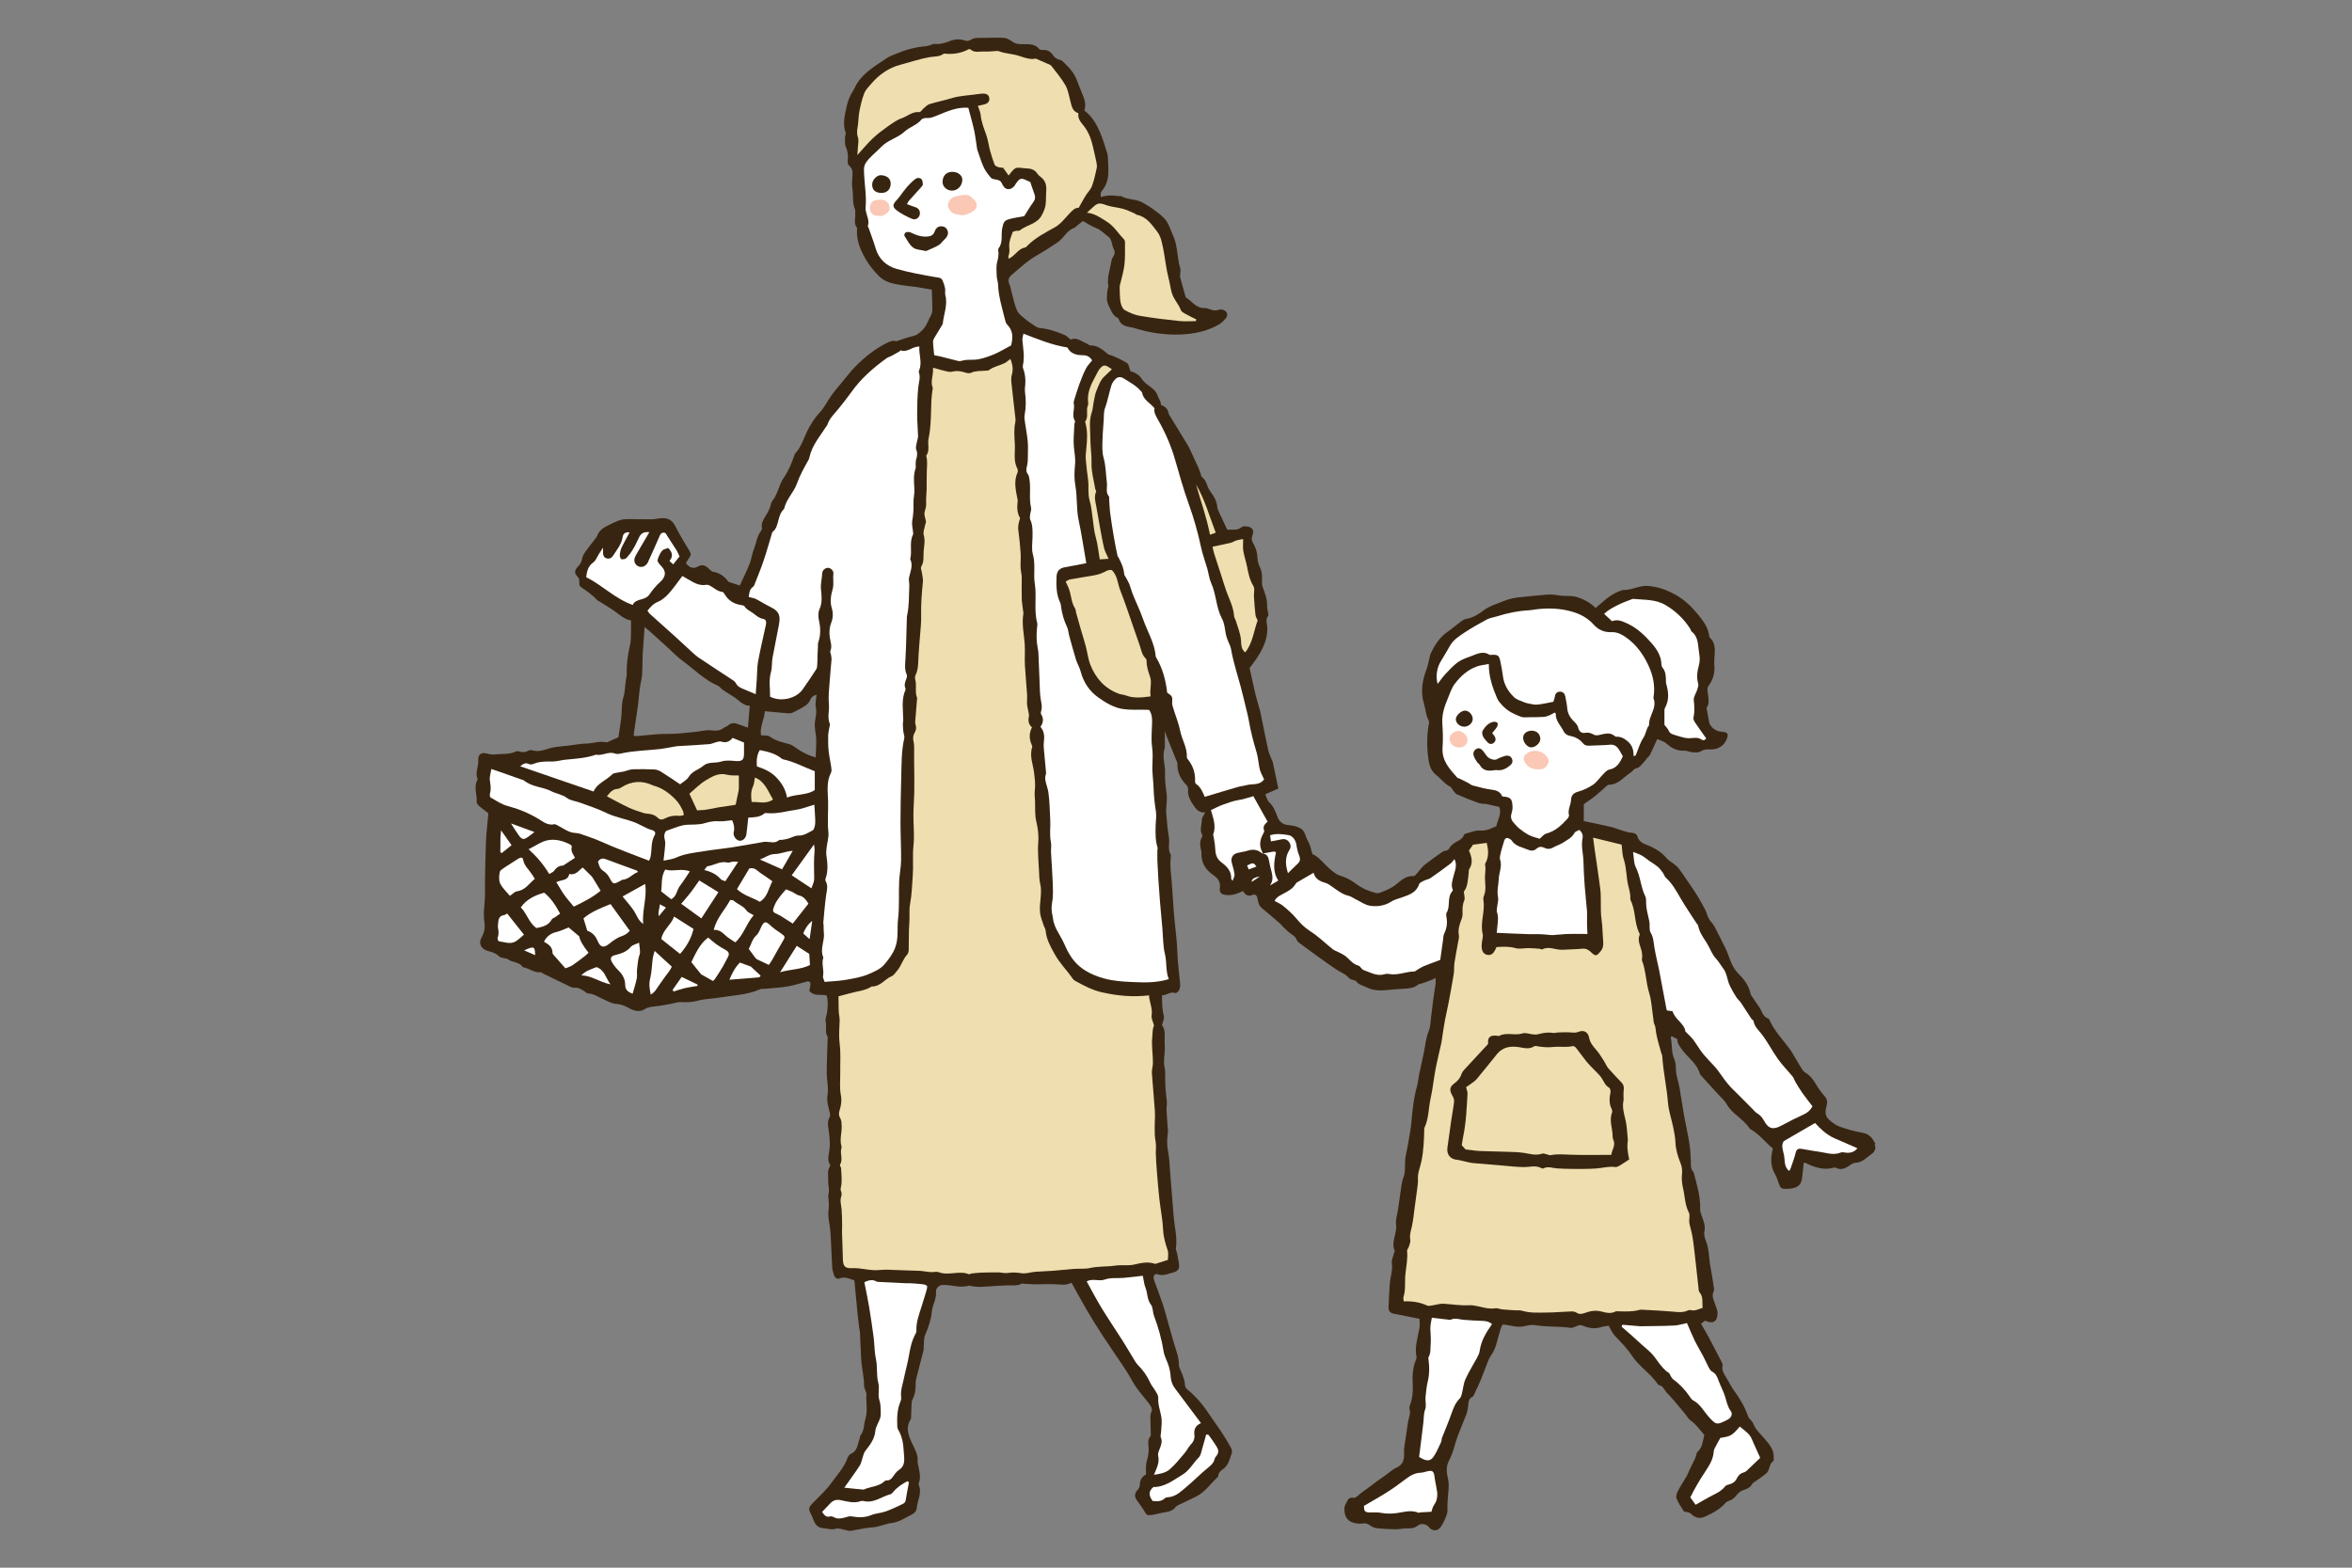
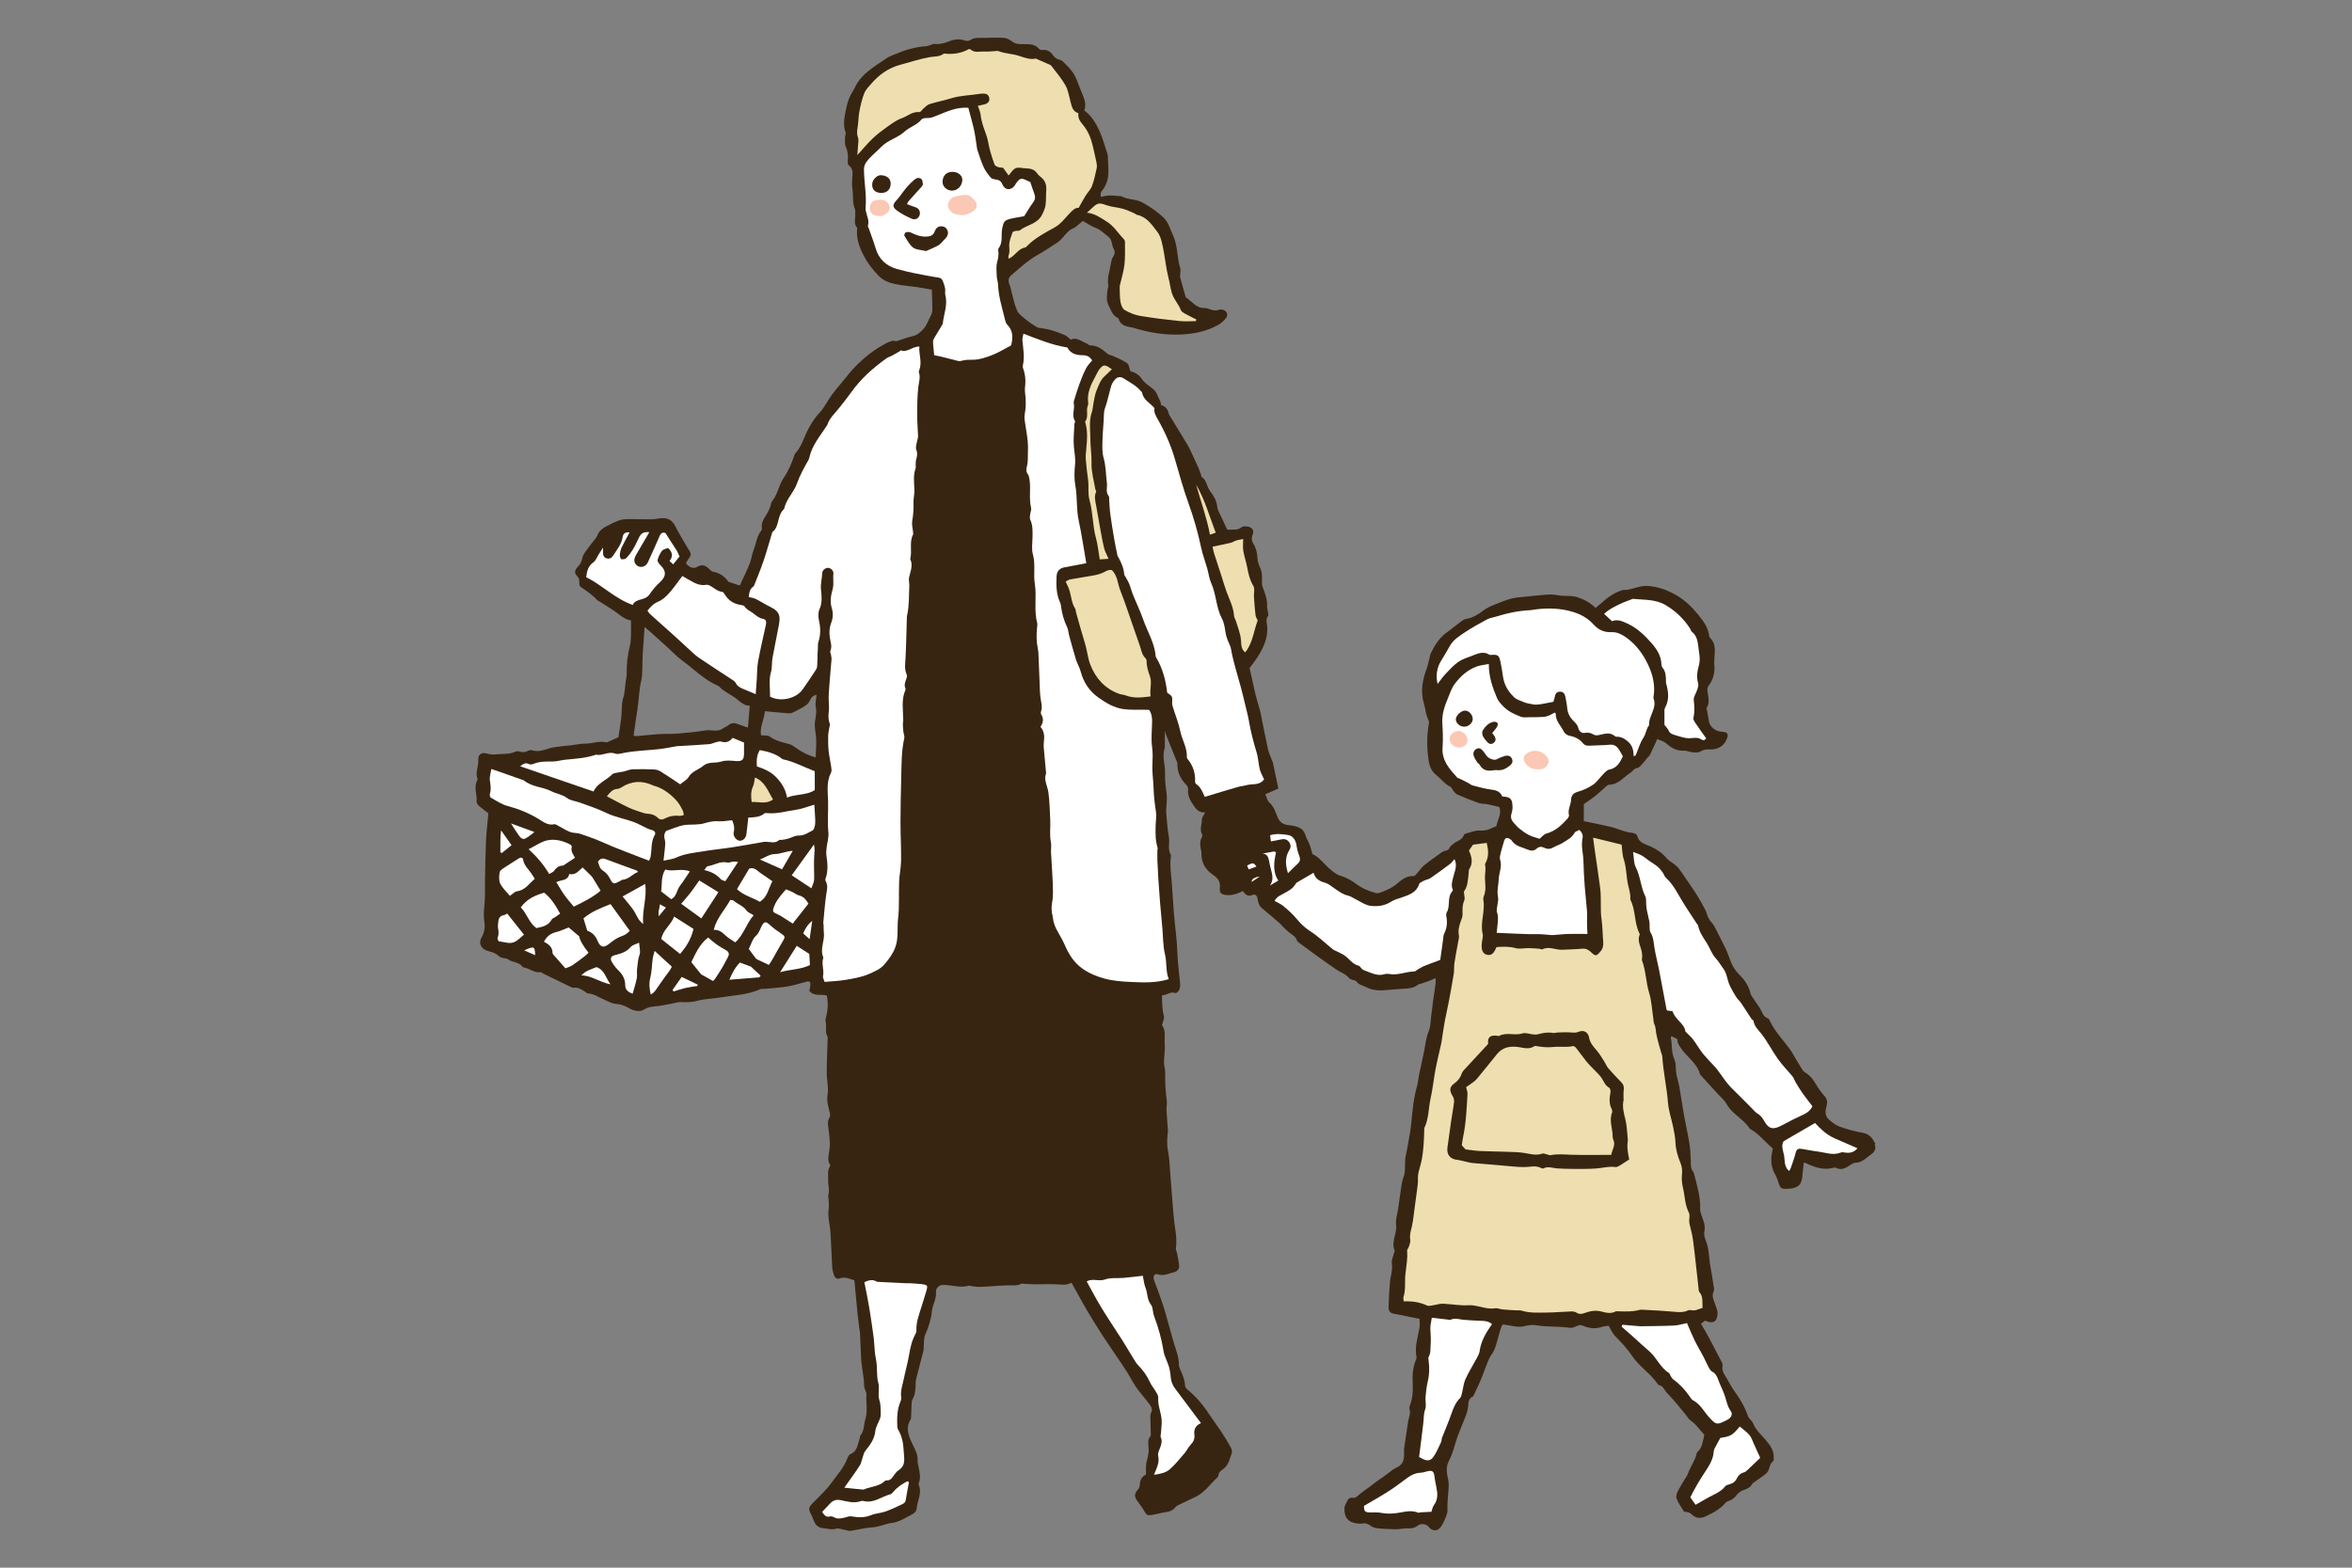
<svg xmlns="http://www.w3.org/2000/svg" id="purpose-ttl-1" viewBox="0 0 360 240">
  <rect x="0" y="0" width="360" height="240" fill="#808080" stroke="none" />
  <defs>
    <style>
      .cls-1 {
        fill: #fff;
      }

      .cls-2 {
        fill: #382511;
      }

      .cls-3 {
        fill: #efdeaf;
      }

      .cls-4 {
        fill: #fac8b4;
      }
    </style>
  </defs>
  <path class="cls-2" d="M287.06,175.11c-.41-.75-.86-1.49-1.88-1.67-1.22-.22-2.43-.54-3.6-.96-.61-.21-1.17-.66-1.66-1.1-.62-.55-.56-1.32-.36-2.03.18-.62.11-1.09-.32-1.58-.46-.52-.88-1.09-1.23-1.69-.4-.68-.83-1.31-1.5-1.75-.22-.15-.47-.31-.61-.52-.4-.61-.75-1.24-1.13-1.87-.26-.43-.49-.88-.78-1.28-1.09-1.48-2.39-2.8-3.15-4.5-.04-.09-.11-.21-.19-.23-.87-.27-.95-1.16-1.39-1.77-.39-.55-.76-1.1-1.14-1.66-.07-.11-.14-.23-.17-.35-.25-1.15-.86-2.07-1.68-2.89-.42-.41-.8-.9-1.07-1.42-.35-.68-.56-1.43-.86-2.14-.22-.52-.49-1.02-.74-1.53-.19-.39-.38-.79-.59-1.17-.32-.59-.56-1.25-.99-1.73-.41-.45-.65-.92-.8-1.47-.05-.19-.14-.38-.23-.56-.42-.76-.82-1.53-1.28-2.26-.55-.87-1.15-1.71-1.73-2.56-.34-.5-.66-1-1.03-1.47-.2-.26-.47-.47-.73-.68-.36-.29-.81-.51-1.1-.86-.7-.83-1.54-1.4-2.53-1.85-.75-.34-1.69-.49-1.97-1.54-.11-.41-.57-.5-1.01-.55-.43-.04-.85-.17-1.26-.3-.61-.18-1.2-.45-1.82-.59-1.33-.31-2.67-.57-4.11-.88v-2.59c.59-.42,1.21-.82,1.78-1.28.6-.48,1.16-1.02,1.74-1.53.09-.08.23-.16.34-.16,1.46-.02,2.27-1.22,3.36-1.9.31-.19.44-.59.93-.65.3-.04.58-.41.84-.67.25-.26.45-.56.68-.84.15-.18.37-.33.47-.53.38-.79.73-1.59,1.1-2.4.47.21.96.31,1.3.6.81.7,1.64,1.24,2.78,1.17.42-.03.85.21,1.28.24.42.03.94.09,1.26-.11.47-.3.9-.35,1.42-.32,1.38.08,2.43-.7,2.73-1.99.08-.35-.08-.59-.45-.66-.3-.05-.61-.06-.9-.13-.77-.2-1.4-.86-1.49-1.47-.1-.65-.24-1.29-.39-2.1.51-.64.3-1.56.17-2.46-.05-.36-.07-.63.16-.94.69-.93.98-1.98.87-3.14-.02-.23-.02-.47-.01-.7.03-1.23.4-2.51-.68-3.53-.1-.1-.1-.32-.13-.48-.21-1.21-.93-2.14-1.68-3.06-.98-1.2-2.06-2.25-3.44-3.02-1.35-.76-2.71-1.24-4.27-1.35-1.35-.09-2.5.7-3.81.62-.03,0-.06.03-.09.04-1.29.39-2.32,1.18-3.3,2.07-.24.22-.49.42-.76.64-.83-.81-1.71-1.28-2.74-1.63-1.01-.34-2.01-.11-3-.31-.55-.11-1.14-.14-1.7-.1-1.26.09-2.52.25-3.79.36-.94.08-1.85.22-2.74.59-1.11.46-2.25.76-3.26,1.52-.75.56-1.59,1.11-2.6,1.25-.31.04-.61.28-.88.48-.67.49-1.3,1.04-1.99,1.52-1.17.83-1.91,1.98-2.52,3.24-.13.26-.16.58-.23.87-.14.52-.24,1.05-.42,1.55-.65,1.74-.96,3.49-.4,5.33.25.82.27,1.71.69,2.5.07.14.1.33.07.48-.31,1.7-.34,3.41-.13,5.12.12,1.04.3,2.06,1.22,2.79.75.58,1.3,1.39,2.19,1.82.19.09.27.38.42.56.19.22.38.51.63.62,1.08.47,2.17.91,3.28,1.3.43.15.93.11,1.39.2.57.11,1.13.26,1.75.4.44.98-.23,1.94-.45,2.98-.15.05-.32.09-.47.17-.66.36-1.32.52-2.11.47-.69-.04-1.41.3-2.12.48-.09.02-.22.1-.24.18-.24.78-1.03.9-1.56,1.32-.23.19-.51.38-.63.64-.15.34-.37.43-.69.48-.19.03-.39.14-.55.25-.9.65-1.81,1.28-2.67,1.97-.38.31-.65.75-.98,1.11-.19.21-.43.56-.63.54-1.11-.08-1.88.62-2.59,1.21-.76.63-1.6.98-2.48,1.31-.21.08-.47.13-.68.08-1.11-.27-2.16-.74-3.06-1.41-.75-.56-1.54-1-2.41-1.25-.6-.17-.98-.53-1.43-.89-1.02-.81-1.75-1.96-2.84-2.42-.21-.69-.31-1.3-.58-1.81-.17-.32-.33-.61-.44-.97-.13-.42-.39-.92-.75-1.13-.5-.3-1.13-.45-1.72-.5-.85-.07-1.48-.37-1.81-1.18-.34-.83-.59-1.7-1.32-2.34-.29-.26-.37-.76-.59-1.22.72-.32,1.36-.6,2-.88-.29-1.37-.56-2.7-.85-4.03-.02-.1-.09-.18-.12-.28-.2-.53-.46-1.05-.59-1.61-.38-1.71-.71-3.43-1.06-5.14-.06-.3-.11-.6-.19-.89-.21-.77-.46-1.53-.65-2.3-.33-1.39-.63-2.8-.94-4.2.42-.58.91-1.18,1.31-1.83.84-1.35,1.48-2.78,1.39-4.44-.03-.58-.31-1.17.14-1.73.1-.13-.03-.45-.06-.68-.03-.27-.11-.53-.1-.79.04-1.04-.32-1.98-.68-2.93-.08-.21-.12-.44-.11-.66.03-.81.06-1.6-.31-2.37-.21-.44-.36-.96-.38-1.44-.03-.83-.25-1.58-.68-2.28-.25-.41-.24-.78-.06-1.24.27-.71-.08-1.19-.83-1.28-.26-.03-.62-.07-.79.07-.71.61-1.53.35-2.26.42-.45-.95-.88-1.85-1.3-2.77-.11-.24-.22-.51-.24-.77-.08-.92-.55-1.66-1.08-2.36-.52-.69-.52-1.69-1.32-2.21-.06-.04-.03-.19-.07-.29-.13-.37-.25-.75-.41-1.1-.41-.92-.84-1.83-1.26-2.74-.1-.21-.2-.43-.33-.63-.87-1.44-1.76-2.88-2.63-4.32-.12-.2-.28-.4-.33-.63-.14-.65-.51-1.08-1.15-1.25-.06-.24-.07-.46-.16-.63-.35-.64-.48-1.4-1.12-1.88-.6-.46-1.29-.9-1.69-1.51-.48-.73-1.12-1.01-1.73-1.17-.19-.49-.22-1.03-.5-1.23-.65-.45-1.41-.75-2.13-1.09-.29-.14-.67-.16-.9-.36-.76-.67-1.51-1.28-2.6-1.27-.21,0-.4-.24-.62-.32-.79-.3-1.49-1.01-2.39-.56-.34-.27-.59-.57-.92-.71-1.23-.53-2.5-.95-3.84-1.08-.22-.02-.45-.13-.64-.26-.51-.33-1.02-.66-1.48-1.05-.48-.4-1.07-.8-1.32-1.34-.41-.91-.59-1.92-.86-2.89-.1-.35-.15-.72-.29-1.05-.26-.63-.23-1.09.3-1.53,1.29-1.09,2.52-2.25,4.02-3.08,1.03-.57,2-1.25,2.99-1.89.98-.64,1.44-1.89,2.65-2.26.03,0,.04-.05.07-.07.4-.33.81-.66,1.18-.96.74.41,1.33.83,1.99,1.07.76.28,1.26.86,1.87,1.3.66.47.52,1.27.85,1.88.22.4.22.8-.08,1.23-.22.31-.29.75-.36,1.14-.18,1.09-.59,2.15-.37,3.29.04.18-.1.39-.12.59-.09.82-.25,1.62.17,2.45.37.72.58,1.51,1.39,1.89.1.05.17.21.21.33.2.58.68.82,1.21.98.39.11.8.14,1.18.26,2.3.71,4.65,1.07,7.06.97,2.04-.09,4.01-.49,5.8-1.52.42-.24.8-.61,1.1-.99.4-.5.17-1.08-.44-1.27-.19-.06-.42-.09-.59-.02-.51.19-.98.13-1.47-.08-.24-.1-.53-.18-.79-.17-1.27.04-1.9-1.03-2.81-1.61-.07-.04-.09-.17-.12-.27-.27-.96-.55-1.92-.8-2.88-.04-.15.03-.33.03-.5,0-.27.08-.56,0-.8-.52-1.67-.36-3.48-1.12-5.09-.41-.88-.68-1.92-1.33-2.58-.96-.97-2.14-1.75-3.34-2.43-.97-.55-2.22-.39-3.24-.96-.1-.06-.27,0-.4-.02-.33-.03-.65-.08-.98-.09-.3-.01-.6,0-.89.04-.29.04-.58.12-.87.18-.04-.67-.03-.66.25-1.02.6-.76.88-1.66.91-2.61.03-.8-.04-1.6-.07-2.4,0-.2-.02-.41-.08-.6-.39-1.16-.71-2.36-1.21-3.47-.53-1.18-1.21-2.31-2.32-3.14.27-.72.13-1.42-.15-2.14-.32-.84-.7-1.68-1-2.51-.36-.97-.93-1.67-1.63-2.34-.29-.28-.57-.67-.91-.74-.52-.11-.86-.37-1.13-.76-.38-.55-.86-.83-1.55-.77-.18.02-.45-.03-.55-.15-.76-.95-1.86-.69-2.82-.74-.54-.03-.94-.1-1.36-.44-.35-.28-.84-.51-1.27-.53-1.23-.06-2.46.03-3.69.01-.49,0-.91.02-1.34.31-.21.15-.6.2-.84.11-.82-.3-1.62-.23-2.38.08-.76.31-1.51.51-2.33.42-.18-.02-.38.12-.57.17-.25.07-.5.17-.76.19-1.7.12-3.3.62-4.86,1.29-.37.16-.75.3-1.08.52-.98.65-1.97,1.28-2.88,2.02-.62.5-1.18,1.11-1.62,1.76-.24.36-.4.79-.65,1.19-.44.69-.8,1.49-.97,2.29-.29,1.36-.7,2.75-.19,4.17.07.19-.1.46-.09.69,0,.5-.08,1.05.12,1.48.29.65.37,1.27.3,1.96-.03.29-.02.72.15.86.64.5.61,1.12.55,1.81-.05.59-.09,1.2,0,1.78.18,1.05-.04,2.16.41,3.18.07.17,0,.4.02.59.1.71-.29,1.48.25,2.15.07.08.04.26.03.39-.09,1.43.4,2.72,1.04,3.95.6,1.16,1.4,2.18,2.33,3.12.69.69,1.53,1,2.4,1.19,1.11.24,2.26.32,3.39.48.72.11,1.44.24,2.29.39.03.92.07,1.78.08,2.63,0,.39.03.84-.14,1.15-.48.87-.72,1.85-1.54,2.57-.39.35-.68.62-1.21.74-.84.19-1.64.5-2.67.83-.38-.23-.96.02-1.5.29-1.77.91-3.32,2.14-4.72,3.56-.68.69-1.27,1.47-1.89,2.22-.6.73-1.22,1.44-1.77,2.2-.63.87-1.09,1.89-1.82,2.65-.69.72-1.2,1.54-1.66,2.38-.71,1.28-1.04,2.77-2.08,3.88-.04.05-.06.12-.09.18-.42,1.23-.89,2.42-1.65,3.52-.77,1.11-.91,2.57-1.81,3.63-.06.07-.1.18-.12.28-.12.68-.44,1.25-.79,1.84-.36.6-.79,1.2-.62,1.98.02.11-.05.27-.12.37-.68.88-.76,1.98-1.16,2.97-.27.68-.34,1.43-.61,2.11-.46,1.14-1.01,2.24-1.5,3.32-.57-.18-1.09-.35-1.74-.57-.5-.71-1.23-1.36-2.32-1.53-.23-.04-.46-.26-.64-.44-.53-.54-1.05-.77-1.8-.33-.61.36-1.23.12-1.75-.55.17-.29.34-.62.56-.91.25-.32.21-.58.01-.92-.76-1.28-1.54-2.54-2.21-3.86-.44-.89-1.1-1.24-2.01-1.21-.53.02-1.06.18-1.59.18-1.17.02-2.34-.04-3.51-.03-.47,0-.96.02-1.39.17-.72.26-1.42.6-2.09.96-.56.3-1.07.7-1.31,1.34-.06.15-.14.3-.24.43-.51.67-1.05,1.31-1.53,2-.23.32-.48.69-.55,1.07-.1.56-.32.99-.74,1.39-.22.2-.41.62-.35.88.08.35.51.62.6.97.1.4-.11.93.3,1.21.89.61,1.78,1.2,2.5,2.02.04.05.13.05.18.09.76.48,1.54.93,2.28,1.44.88.6,1.64,1.4,2.69,1.54,0,.43.01.82,0,1.22-.04.87.04,1.77-.16,2.6-.35,1.46-.54,2.91-.5,4.4,0,.2-.03.4-.07.6-.21,1-.14,2.03-.46,3.04-.3.94-.19,2-.3,3.01-.12,1.03-.3,2.06-.44,3.02-.55.24-1.04.46-1.53.68-.09.04-.2.12-.28.1-1.08-.27-2.11.18-3.17.19-.76,0-1.53.17-2.29.26-.77.09-1.54.15-2.31.26-.4.05-.79.14-1.18.27-.77.25-1.53.49-2.36.25-.18-.05-.44-.07-.59.01-.5.28-.99.33-1.53.14-.14-.05-.35-.03-.5.04-1.01.47-2.12.3-3.17.43-.41.05-.86-.04-1.26-.15-.8-.22-1.34.18-1.28,1.02.07.99-.53,1.95-.09,2.95,0,.02-.02.06-.04.09-.63,1.1,0,2.25-.12,3.37-.02.2.23.48.42.65.48.41,1,.78,1.38,1.08-.13,1.5-.31,2.89-.37,4.29-.09,2.04-.11,4.09-.15,6.14-.02,1.17.05,2.36-.08,3.52-.1.95-.15,1.86,0,2.81.12.78-.04,1.54-.46,2.28-.5.87-.04,1.74.93,2.02.65.18,1.28.35,1.79.85.17.17.49.2.74.28.19.06.43.03.57.14.68.55,1.72.37,2.26,1.18.03.05.12.06.18.08.89.17,1.62.87,2.6.74.1-.01.22.13.34.19,1.44.7,2.89,1.41,4.33,2.1.15.07.33.11.49.09.59-.08,1.03.24,1.49.51.2.12.39.35.6.36.92.05,1.63.59,2.43.93.59.25,1.18.62,1.79.66.77.05,1.4.28,2.05.66.71.41,1.63.64,2.32.2.59-.38,1.13-.42,1.75-.48.8-.08,1.59-.25,2.38-.39.5-.09,1-.29,1.49-.26.88.05,1.7.03,2.58-.21,1.05-.29,2.18-.29,3.27-.47,2.12-.36,4.3-.39,6.31-1.3.17-.08.4-.02.6-.04,1.21-.12,2.42-.18,3.61-.38.96-.16,1.89-.48,2.83-.72.45-.12.66.03.62.48-.03.33-.12.66-.17.91.76.96,1.88.44,2.68.74.27,1.26.13,2.42-.18,3.56-.03.12-.03.28,0,.4.21.78-.17,1.63.32,2.38.04.07-.01.19-.01.29-.05,1.74-.14,3.48-.14,5.22,0,1.1.31,2.24.13,3.3-.17,1.01.11,1.85.33,2.76.06.24.08.57-.04.76-.33.55-.24,1.09-.16,1.67.1.68.18,1.38.21,2.07.02.46-.01.92-.08,1.38-.11.72-.33,1.45.14,2.13.03.04,0,.14-.03.19-.45.67-.25,1.46-.28,2.17-.03.76.27,1.54,0,2.32-.02.06.03.13.03.2.02.6.13,1.22.05,1.8-.13.86-.01,1.68.13,2.51.13.72.16,1.46.2,2.2.08,1.41.12,2.81.2,4.22.02.4.13.8.25,1.18.15.5.49.74.88.59.81-.32,1.49.04,2.27.3.17,1.76.33,3.5.5,5.24.07.67.15,1.34.24,2.01.03.23.1.46.11.7.07,1.31.13,2.62.18,3.92.06,1.44.45,2.83.46,4.28,0,.45.38.91.35,1.34-.08,1.24.22,2.49-.15,3.71-.26.86-.16,1.82-.78,2.57-.09.11-.04.33-.11.49-.33.84-.31,1.89-1.38,2.32-.24.09-.42.45-.52.72-.53,1.41-1.56,2.5-2.41,3.69-.84,1.16-1.93,2.14-2.93,3.17-.53.55-.61.86-.26,1.5.16.28.26.59.38.89.28.73.63,1.31,1.54,1.38.66.05,1.27.3,1.98.08.4-.12.91.12,1.37.19.3.05.6.19.88.14,1.12-.18,2.21-.47,3.36-.54.99-.06,1.94-.55,2.93-.67.95-.12,1.71-.57,2.5-1,.54-.29,1.25-.52,1.31-1.29.1-1.19.85-2.33.29-3.57-.03-.08,0-.2.03-.29.33-.8.1-1.6-.04-2.39-.05-.3-.17-.6-.15-.89.09-1.01-.39-1.8-.8-2.66-.56-1.17-1.1-2.41-.29-3.72.07-.11.09-.26.09-.39.03-.73.05-1.47.08-2.2,0-.16.05-.34.12-.48.47-.83.51-1.74.5-2.66,0-.23.06-.46.12-.68.36-1.42.73-2.84,1.1-4.27.02-.06,0-.14,0-.2.07-.73-.02-1.53.26-2.17.51-1.16.89-2.34,1.01-3.58.1-1,.73-1.87.62-2.93-.06-.54.49-1.03.92-1.06,1.38-.09,2.76.55,4.15.08.05-.02.12.07.18.07.5.06,1,.16,1.49.14,1.4-.05,2.79-.19,4.19-.23.74-.02,1.48.12,2.18-.26.1-.05.25,0,.38.02.57.03,1.14.08,1.71.08,1.1,0,2.2-.06,3.29,0,.72.04,1.42.17,2.1-.19.07-.04.19.02.2.03.8,1.44,1.55,2.83,2.35,4.2.79,1.33,1.61,2.65,2.46,3.95.93,1.43,1.92,2.84,2.87,4.26.3.44.59.88.87,1.33.46.75.85,1.54,1.35,2.25.61.87,1.35,1.65,1.97,2.51.26.36.55.78.27,1.31-.1.2-.12.46-.12.69.01.9.05,1.79.07,2.69,0,.07,0,.15-.04.19-.57.66-.27,1.41-.28,2.14,0,.36-.08.72-.14,1.08-.07.38-.22.76-.26,1.15-.05.5-.01,1-.01,1.51-.67.36-.94.88-.95,1.59,0,.27-.16.6-.35.8-.47.51-.5,1-.12,1.55.37.54.79,1.06,1.12,1.62.38.66.46.76,1.18.65.69-.11,1.37-.32,2.06-.42.59-.08,1.11-.23,1.51-.71.14-.18.35-.32.56-.42.89-.44,1.81-.83,2.69-1.28,1.32-.68,2.15-1.93,3.21-2.91.07-.07.15-.17.15-.26.04-.5.37-.77.73-1.02.85-.59,1.01-1.57,1.33-2.44.09-.24,0-.62-.14-.87-.45-.82-.94-1.62-1.46-2.41-.53-.81-1.13-1.58-1.66-2.39-.99-1.53-2.11-2.93-3.53-4.08-.27-.22-.38-.49-.39-.87-.02-.46-.2-.91-.35-1.35-.18-.54-.56-1.08-.56-1.61,0-1.19-.46-2.23-.78-3.32-.49-1.64-.9-3.3-1.39-4.95-.29-.99-.66-1.97-1-2.94-.2-.57-.44-1.12-.63-1.69-.21-.64.07-1.08.62-.89.87.29,1.59-.14,2.36-.31.46-.1.9-.44.86-.99-.05-.66-.21-1.31-.33-1.97-.04-.23-.2-.46-.17-.68.13-1.01.06-1.99-.1-3-.26-1.58-.33-3.2-.47-4.8-.11-1.3-.2-2.6-.31-3.9-.09-1.07-.1-2.16-.32-3.21-.17-.82-.16-1.6-.08-2.4.03-.27.07-.54.06-.8-.06-1-.16-1.99-.21-2.99-.03-.53.1-1.08.03-1.61-.21-1.43-.26-2.87-.24-4.31,0-.5-.19-.99-.18-1.49,0-.91.19-1.83.11-2.73-.1-1.05.24-2.18-.42-2.95.13-.57.39-1.03.29-1.39-.27-1.04-.28-2.08-.28-3.21.72.05,1.27-.64,2.05-.33.12.05.47-.25.56-.45.13-.3.19-.66.16-.99-.15-1.63-.38-3.24-.43-4.89-.06-1.94-.36-3.88-.52-5.82-.14-1.71-.21-3.42-.36-5.13-.11-1.17-.27-2.33-.12-3.51.02-.13.04-.3-.02-.4-.5-.87-.1-1.83-.28-2.75-.22-1.19-.28-2.4-.4-3.61-.02-.16-.02-.33-.01-.49.03-.79.17-1.6.08-2.37-.13-1.09-.31-2.15-.25-3.27.06-1.28-.52-2.56-.03-3.86.02-.06,0-.13,0-.2,0-.78,0-1.57,0-2.35.1.12.08.26.12.38.53,1.34,1.07,2.67,1.6,4.01.07.18.21.37.2.55-.04,1.33.47,2.4,1.41,3.32.16.16.25.5.23.74-.09.88.33,1.58.76,2.25.42.65.91,1.28,1.85,1.18-.2.42-.52.78-.51,1.14.01.76-.39,1.53.06,2.29.06.1-.01.33-.09.46-.32.54-.22,1.11-.14,1.68.03.2.12.4.11.59-.07,1.49.6,2.6,1.78,3.41.73.5,1.16,1.04,1.04,1.99-.09.71.18.99.9,1.08.93.12,1.77-.18,2.62-.6.36.53.75.91,1.49.59.38-.16.68.07.75.56.08.57.23,1.11.72,1.51.94.76,1.84,1.55,2.76,2.34.13.11.21.26.33.38.39.36.76.76,1.18,1.07.41.3.85.54,1.03,1.06.05.15.18.29.31.39,1.89,1.38,3.77,2.78,5.71,4.1.66.45,1.46.68,1.99,1.35.11.14.36.17.54.25.19.08.46.09.55.22.37.55.99.61,1.51.89,1.23.66,2.47.51,3.74.4.6-.05,1.21-.11,1.81-.14.85-.05,1.69-.06,2.4-.64.14-.12.37-.12.56-.18.38-.13.75-.25,1.13-.4.3-.11.59-.25.99-.42,0,.39.03.62,0,.85-.12.86-.26,1.72-.38,2.58-.12.93-.22,1.86-.34,2.79-.08.6-.07,1.24-.29,1.78-.27.66-.43,1.31-.54,2.02-.25,1.58-.64,3.14-.97,4.72-.12.59-.16,1.2-.32,1.78-.53,1.85-.7,3.76-.88,5.66-.04.4-.08.79-.15,1.18-.22,1.26-.41,2.53-.69,3.78-.26,1.14.06,2.34-.39,3.46-.15.37-.22.78-.28,1.17-.18,1.19-.34,2.39-.51,3.58-.11.8-.41,1.62-.31,2.4.18,1.35-.8,2.62-.22,3.97.04.1-.07.25-.1.39-.12.52-.41,1.07-.33,1.56.17,1.05-.22,2-.3,2.99-.1,1.24-.15,2.49-.2,3.73-.02.49.2.86.72.97,1.3.27,2.6.52,4.02.8,0,.42.07.92-.01,1.4-.26,1.48-.77,2.93-.45,4.47.03.12-.03.27-.08.39-.52,1.21-.57,2.48-.5,3.78.05,1.1-.03,2.19-.44,3.24-.06.15-.11.35-.06.5.22.66-.08,1.25-.19,1.87-.12.66-.2,1.33-.3,1.99-.11.73-.23,1.45-.32,2.18-.03.23-.03.47-.02.7.05,1-.13,1.83-1.19,2.28-.48.21-.9.59-1.33.91-.74.57-1.54,1.05-2.27,1.65-.74.6-1.6,1.1-2.32,1.76-.16.14-.4.32-.58.29-.47-.08-.81.03-1,.47-.17.36-.43.73-.44,1.1-.03,1.56.66,2.27,2.23,2.38.17.01.34,0,.5-.02.5-.09.9.04,1.31.36.27.21.66.33,1.01.37.93.09,1.87.14,2.81.15.63,0,1.27-.18,1.9-.14.58.03,1.04-.08,1.5-.44.48-.38,1.3-.23,1.65.22.54.71,1.41.7,1.91-.09.37-.59.66-1.24.88-1.9.13-.39.05-.85.07-1.28,0-.23.02-.45.03-.68.04-1.14.31-2.33.06-3.41-.24-1.06-.34-1.89.21-2.91.58-1.07.8-2.32,1.22-3.48.42-1.16.93-2.29,1.36-3.44.15-.4.24-.84.29-1.27.06-.57.01-1.15.66-1.46.13-.06.21-.26.28-.41.35-.76.72-1.51,1.04-2.28.32-.77.58-1.57.9-2.35.19-.46.36-.95.65-1.34.74-1,.89-2.23,1.25-3.36.15-.47.22-.93.51-1.31.13,0,.2,0,.26,0,1.05.13,2.08.51,3.18.21.54-.15,1.15-.2,1.69-.11,1.72.29,3.47.12,5.19.39.33.05.72-.14,1.05-.28.29-.13.52-.19.85-.06.92.38,1.86.56,2.86.23.4-.13.84-.16,1.14-.21.34.57.55,1.12.92,1.51.93.97,1.88,1.92,2.62,3.05,1.1,1.67,2.87,2.74,3.99,4.39.04.05.1.12.15.13.7.13.85.82,1.27,1.24.5.49.95,1.04,1.41,1.57.46.53.9,1.08,1.35,1.62.28.34.49.76.83,1,.89.6,1.43,1.49,2.1,2.2-.25.97-.27,1.95-1.06,2.62-.13.11-.13.37-.19.56-.07.19-.13.37-.22.55-.28.57-.57,1.14-.84,1.71-.12.24-.18.51-.31.74-.47.81-.99,1.58-1.42,2.4-.17.33-.33.82-.22,1.13.27.7.7,1.35,1.12,1.98.08.12.38.08.57.14.17.06.37.11.5.23.71.69,1.38.83,2.28.41,1.13-.53,2.23-1.1,3.05-2.08.12-.14.33-.23.51-.29.51-.16.86-.48,1.19-.9.24-.3.57-.58.93-.71.59-.21,1.15-.38,1.45-1,.07-.13.25-.21.38-.31.6-.43,1.24-.82,1.79-1.31.55-.48.36-1.42,1.05-1.86.09-.06.05-.31.06-.48.08-1.17-.62-2.04-1.3-2.83-.66-.78-1.45-1.44-1.84-2.44-.16-.42-.66-.71-.8-1.14-.5-1.44-1.26-2.72-2.16-3.94-.45-.62-.77-1.33-1.18-1.98-.34-.55-.69-1.06-.55-1.77.04-.18-.04-.41-.13-.58-.66-1.29-1.33-2.57-2.01-3.84-.36-.67-.76-1.33-1.16-2.02.27-.21.45-.35.61-.48,1.25.56,1.9.17,1.93-1.16,0-.35-.17-.71-.27-1.06-.21-.75-.74-1.43-.32-2.3.12-.24,0-.6-.04-.9-.13-.9-.26-1.8-.44-2.69-.28-1.35-.18-2.76-.71-4.07-.18-.45-.34-1.02-.24-1.47.21-.95-.19-1.72-.46-2.54-.09-.28-.2-.58-.19-.86.08-1.89-.49-3.66-.94-5.45-.02-.1-.06-.2-.12-.28-.43-.52-.36-1.12-.37-1.73-.02-.91-.09-1.82-.23-2.71-.22-1.39-.55-2.77-.8-4.16-.26-1.48-.47-2.97-.73-4.46-.15-.83-.47-1.63-.51-2.46-.03-.61-.01-1.19-.27-1.76-.46-1.04-.29-2.18-.52-3.27-.01-.05.05-.11.11-.22.29.15.59.3.9.46-.04.57.25.94.54,1.38.91,1.36,2.45,2.26,2.91,3.96.02.09.11.17.18.24.79.88,1.59,1.75,2.38,2.62.52.58,1.16,1.09,1.53,1.75.87,1.55,2.58,2.26,3.51,3.72.03.05.1.09.16.12,1.35.77,2.27,2.03,3.4,2.95-.36,1.43-.38,2.71.33,3.93.19.32.32.67.44,1.02.42,1.27.42,1.28,1.72,1.2.17,0,.34-.03.5-.06.96-.19,1.37-.64,1.49-1.64.09-.76.17-1.52.25-2.27.11,0,.18,0,.24.02,1.38.67,2.79,1.18,4.37.73.14-.04.33.02.48.09.56.24,1.06.08,1.55-.19.41-.23.82-.63,1.24-.64,1.11-.03,1.74-.83,2.53-1.37.47-.32.71-.94.43-1.45ZM114.46,111.39c-.61-.21-1.11-.38-1.61-.57-.52-.2-.98-.14-1.41.24-.21.19-.53.25-.75.43-.85.66-1.83.18-2.73.33-1.38.23-2.79.37-4.18.48-.99.08-1.99.03-2.99.09-1.07.07-2.14.2-3.21.29-.19.02-.39-.03-.6-.04.2-1.42.38-2.78.6-4.15.22-1.38.22-2.77.54-4.15.3-1.32.17-2.74.25-4.12.08-1.36.18-2.71.29-4.24.35.29.62.51.88.75.9.81,1.8,1.62,2.69,2.43.72.65,1.38,1.37,2.16,1.94,1.81,1.31,3.38,2.97,5.49,3.88.26.11.45.4.69.58.32.23.67.44,1,.66.33.21.69.4,1,.64.69.52,1.29,1.21,2.19,1.18-.1,1.17-.19,2.21-.28,3.35ZM124.87,108.28c.21.96-.17,1.85-.16,2.77.01.7.2,1.4.22,2.1.02.89-.05,1.79-.08,2.8-1.25-.34-2.21-.86-3.11-1.52-.29-.22-.62-.43-.97-.52-1.03-.28-2.07-.49-2.97-1.16-.3-.22-.83-.13-1.32-.19-.21-1.26.48-2.37.6-3.68,1.23.11,2.39.23,3.55.32.25.02.54-.02.77-.14.66-.32,1.32-.66,1.93-1.07.29-.19.54-.52.68-.84.18-.41.42-.65.97-.78-.05.68-.24,1.33-.11,1.91Z" />
-   <path class="cls-3" d="M142.85,56.3c.68.19,1.25.37,1.82.5.35.08.75.19,1.08.1.69-.18,1.33-.08,1.98.13.27.09.64.16.88.05.7-.34,1.44-.26,2.17-.33.2-.02.45.02.59-.09.72-.54,1.6-.68,2.38-1.06.32-.15.58-.42.89-.65.37.85.47,1.61.22,2.48-.17.58-.03,1.26.03,1.89.14,1.43.33,2.86.48,4.29.04.33.11.69.04,1.01-.25,1.09-.14,2.2-.08,3.29.08,1.28-.26,2.61.39,3.84.08.16.1.43.03.59-.64,1.39-.25,2.77,0,4.15,0,.03.03.07.03.1-.11.94-.16,1.87.36,2.73-.19.61-.37,1.21-.27,1.88.16,1.16.27,2.32.35,3.49.05.67-.03,1.34-.01,2.01,0,.4.08.79.13,1.19.02.13.05.26.05.4,0,1.11-.03,2.21,0,3.32.01.57.12,1.14.18,1.71.03.23.1.48.06.7-.25,1.52.1,3,.21,4.5.08,1.07-.02,2.16.03,3.23.08,1.54.24,3.07.34,4.6.03.5-.04,1.01,0,1.51.03.4.16.78.22,1.18.04.22.09.46.05.67-.14.65-.04,1.21.48,1.64-.45.87-.44,1.71-.09,2.56.06.15.17.34.12.47-.45,1.37.15,2.68.3,3.99.1.9.22,1.76.1,2.67-.07.53.02,1.08.04,1.62.04,1-.05,2.04.17,3,.24,1.08.41,2.1.32,3.24-.12,1.5.05,3.02.12,4.54.03.61.03,1.23.17,1.81.38,1.54-.21,3.07,0,4.59.09.62.34,1.21.53,1.81.09.28.29.55.31.84.11,1.32.74,2.4,1.36,3.54.77,1.41,1.9,2.51,2.79,3.81.09.13.24.25.38.33,1.31.72,2.61,1.41,4.1,1.75,2.36.53,4.71.76,7.19.46.05,1.02.58,1.98.4,3.08-.07.44.21.93.37,1.56-.25.44-.2,1.09-.27,1.75-.14,1.33.11,2.61.1,3.92,0,.53-.19,1.07-.16,1.59.13,1.95.33,3.88.46,5.83.05.86-.04,1.72-.03,2.59,0,.67,0,1.36.13,2.01.13.61.03,1.19.04,1.79.02,1.01.1,2.02.18,3.03.11,1.33.21,2.67.36,3.99.18,1.6.51,3.18.58,4.78.05,1.11.36,2.1.7,3.13.15.45.03.99.03,1.45-.54.17-1.04.34-1.54.49-.16.05-.35.14-.48.1-1.04-.36-2.1-.12-3.08.11-1.02.24-2.01.03-3.01.18-1.26.19-2.53.07-3.79.36-.8.18-1.67.07-2.51.14-1.07.08-2.14.21-3.22.29-.9.07-1.79.08-2.69.15-.7.06-1.41.33-2.08.22-.72-.11-1.38-.16-2.09-.04-.45.07-.92-.06-1.39-.09-.23-.01-.47-.01-.7,0-.73.01-1.46.01-2.19.05-.46.02-.93.08-1.39.14-.1.01-.21.12-.28.1-1.51-.63-3.12.27-4.64-.32-.35-.14-.8.02-1.21-.01-.7-.05-1.39-.22-2.09-.21-.89,0-1.78-.08-2.66-.09-1-.01-2.04-.14-3-.03-1.51.18-2.91-.36-4.39-.28-1.05.05-1.31-.38-1.32-1.45-.02-1.34-.09-2.67-.13-4.01-.01-.37.03-.73.02-1.1-.01-.8-.02-1.61-.08-2.41-.05-.67-.29-1.32-.06-2,.08-.24.08-.57-.02-.79-.17-.39.02-.69.05-1.04.08-.81,0-1.65-.05-2.47-.01-.19-.23-.45-.17-.56.5-.79-.01-1.65.2-2.45.03-.13.06-.28.02-.4-.3-1.03.08-2.05.04-3.07-.02-.39-.01-.85-.2-1.16-.26-.43-.26-.8-.12-1.24.24-.77.36-1.51.19-2.37-.21-1.07-.08-2.2-.09-3.3-.02-1.51.1-3.03-.09-4.52-.15-1.2-.05-2.36,0-3.54.02-.47-.12-.94-.14-1.41-.03-.76-.03-1.51-.04-2.32.67-.18,1.21-.31,1.76-.47,1.12-.32,2.32-.38,3.33-1.04,1.32.04,2.01-1.15,3.08-1.59.34-.14.56-.56.83-.86.63-.72.84-1.7,1.5-2.41.17-.18.24-.5.25-.76.04-1.41-.01-2.83.1-4.24.07-.92-.07-1.83.11-2.78.27-1.41.3-2.88.41-4.32.11-1.53-.05-3.07.11-4.61.16-1.56-.02-3.15-.01-4.72,0-1.13.11-2.27.13-3.4.02-1.55,0-3.1-.02-4.65,0-.57.01-1.14,0-1.72,0-.46.02-.94-.08-1.38-.11-.49-.12-.94.14-1.37.24-.4.32-.81.16-1.26-.04-.12-.07-.27-.06-.4.09-1.17.19-2.34.28-3.5,0-.07.04-.15.02-.2-.38-.88-.05-1.83-.27-2.72-.06-.24-.09-.56.02-.77.35-.69.39-1.4.42-2.15.07-1.75.25-3.49.38-5.23.04-.54.08-1.08.06-1.62-.05-1.78.1-3.55.27-5.32.05-.49-.12-.99-.18-1.49-.04-.26-.19-.6-.09-.77.47-.75.33-1.57.38-2.36.06-.83.27-1.63.02-2.5-.14-.5.14-1.11.24-1.67.02-.13.12-.27.1-.39-.07-.49-.32-1.02-.21-1.46.11-.45.27-.86.24-1.35-.05-.69.05-1.39.07-2.08.02-1-.01-2.01.03-3.01.03-.73.12-1.46-.1-2.18.61-.81.19-1.76.36-2.59.41-1.97.36-3.95.44-5.93.02-.54.11-1.07.17-1.6.01-.1.06-.22.03-.3-.39-.93.11-1.84.05-2.97Z" />
  <path class="cls-3" d="M224.04,136.52c.64-.78.63-1.85.76-2.88.03-.2-.01-.43.08-.58.62-.94.39-1.86-.04-2.85.22-.32.47-.67.63-.9.76-.1,1.4-.18,2.09-.27.25,1.02.37,2.1-.21,3.14-.03.06-.07.14-.05.19.17.73-.05,1.46-.01,2.18.05.9.19,1.79-.18,2.66-.08.18-.09.41-.06.6.29,1.73-.53,3.43-.11,5.17.1.43-.09.93-.13,1.4-.02.26-.05.54-.01.8.08.5.31.9.86,1,.55.1.9-.2,1.14-.65.1-.18.18-.36.26-.54,1-.07,1.95-.11,2.92.16.59.17,1.27,0,1.91,0,.57,0,1.13.05,1.7.09.17.01.37.15.49.09,1.04-.52,2.04.13,3.06.07,1.01-.06,2.02-.06,3.02-.16.61-.06,1,.17,1.41.57.63.61.79.56,1.37-.11.39-.44.5-.92.45-1.5-.1-1.13-.09-2.27-.25-3.39-.24-1.63,0-3.27-.22-4.89-.25-1.9-.54-3.79-.81-5.68-.09-.62-.17-1.24-.27-2,1.41.35,2.83.69,4.37,1.07.09.69.08,1.52.33,2.26.44,1.33.36,2.72.69,4.05.17.69.36,1.34.31,2.05,0,.03,0,.07.02.1.81,1.58.56,3.44,1.33,5.04.04.09.11.21.08.28-.42.99.21,1.84.34,2.75.03.23.05.46.05.68,0,.17-.09.36-.04.5.61,1.6.6,3.34,1.1,4.98.38,1.24.43,2.59.63,3.89.05.3.03.63.16.89.22.44.2.9.28,1.36.18,1.02.5,2.01.77,3.01.05.19.16.38.17.58.15,2.37.68,4.69.87,7.06.1,1.26.53,2.48.79,3.73.15.76.32,1.53.35,2.3.04,1.1.33,2.12.74,3.13.23.57.34,1.12.27,1.76-.08.69-.02,1.43.14,2.11.31,1.27.28,2.61.91,3.82.21.4,0,1,.06,1.49.07.52.25,1.03.36,1.55.11.52.21,1.04.27,1.57.17,1.33.31,2.67.46,4,.11.94.2,1.88.31,2.82.03.27.02.6.18.78.6.7.37,1.53.47,2.37-.62.18-1.16.53-1.83.35-.12-.03-.28-.02-.4.04-.77.37-1.56.27-2.37.19-1.41-.13-2.82-.19-4.23-.27-.3-.02-.63-.06-.91.02-1.06.29-2.13.23-3.2.2-.13,0-.29-.03-.4.03-.72.39-1.48.18-2.17,0-.88-.22-1.68-.08-2.48.21-.47.17-.87.27-1.33-.04-.21-.14-.52-.18-.78-.18-1.23.04-2.45.16-3.68.17-1.3.01-2.61.11-3.89-.28-.31-.09-.67-.04-1-.06-.66-.04-1.33-.07-1.99-.14-.37-.03-.75-.23-1.09-.17-1.11.18-2.13-.25-3.18-.41-.27-.04-.54-.08-.8-.06-1.33.09-2.65-.16-3.97-.23-.52-.03-1.05.17-1.58.24-.29.04-.64.15-.87.05-1.13-.53-2.32-.7-3.6-.65-.02-.25-.1-.46-.05-.63.39-1.19.17-2.42.31-3.61.13-1.16.36-2.3.25-3.48-.02-.2.2-.42.27-.64.1-.35.28-.74.22-1.07-.14-.71.08-1.32.23-1.98.21-.91.29-1.86.42-2.79.15-1.06.3-2.13.43-3.19.05-.43.12-.87.09-1.3-.06-1,.37-1.89.55-2.83.32-1.63.39-3.27.42-4.92,0-.03,0-.07.01-.1.7-1.43.62-3.03.96-4.53.33-1.47.47-2.97.75-4.45.26-1.35.6-2.68.89-4.03.08-.39.12-.78.18-1.18.13-.79.24-1.59.39-2.38.17-.89.38-1.76.55-2.65.27-1.45.55-2.9.78-4.36.09-.56.02-1.15.11-1.72.16-1.09.39-2.17.58-3.26.05-.3.15-.62.1-.9-.17-.9.09-1.71.41-2.52.11-.27.16-.59.15-.88-.03-.68-.02-1.32.26-1.98.14-.33-.02-.78-.06-1.36Z" />
  <path class="cls-1" d="M117.87,106.68c.02-1.24-.23-2.5.13-3.76.2-.7.11-1.48.24-2.21.3-1.69.68-3.36.98-5.05.19-1.1.27-1.99-1.26-2.72-.78-.37-1.5-.85-2.26-1.24-.32-.16-.7-.2-1.1-.3.08-.6.11-1.2.68-1.58.08-.05.14-.16.17-.25.36-.9.72-1.79,1.06-2.7.27-.72.51-1.45.74-2.18.3-.95.56-1.9.85-2.85.05-.16.08-.36.19-.45.56-.44.67-1.07.84-1.69.17-.62.32-1.24.81-1.71.05-.04.09-.11.1-.17.33-1.43,1.47-2.46,1.94-3.79.45-1.28,1.1-2.43,1.76-3.6.07-.12.11-.25.14-.38.39-1.83,1.59-3.22,2.57-4.73.07-.11.17-.22.21-.35.33-.99,1.11-1.66,1.73-2.45.65-.82,1.31-1.63,1.91-2.48,1.48-2.08,3.36-3.74,5.42-5.21.21-.15.48-.21.72-.34.41-.22.82-.45,1.22-.68.09-.05.18-.19.23-.17,1.02.37,1.75-.62,2.83-.58-.11,1.21.48,2.41-.04,3.64-.04.09-.07.21-.04.3.28.76,0,1.48-.08,2.23-.16,1.4-.17,2.83-.18,4.24,0,1.11.11,2.22.14,3.32,0,.29-.13.58-.18.87-.06.39-.23.85-.1,1.17.22.53.15.96,0,1.46-.1.3-.07.65-.09.98,0,.13.05.28,0,.4-.39,1.08-.24,2.18-.19,3.28.03.68-.17,1.38-.14,2.06.03.92-.03,1.81-.19,2.72-.1.57.08,1.19.13,1.79,0,.1.03.22,0,.3-.63,1.2-.11,2.54-.44,3.77.47.98.02,1.88-.18,2.82-.09.41.06.87.04,1.3-.08,1.5,0,3.02-.34,4.51-.04.16-.04.34-.04.5-.07,2.05-.09,4.11-.21,6.16-.05.81-.17,1.6.19,2.38.07.16.04.41-.03.59-.19.51-.41,1.01-.16,1.56.02.06.02.14,0,.2-.67,1.51-.35,3.09-.34,4.66,0,.2-.06.4-.06.59.01.39.04.78.08,1.17.04.33.21.68.14.98-.46,2.01-.41,4.06-.47,6.1-.06,2.27-.11,4.53-.11,6.8,0,1.93.11,3.87.09,5.8-.01,1.1-.26,2.2-.3,3.3-.08,1.88.06,3.78-.16,5.63-.18,1.48.12,2.99-.46,4.48-.38.97-.92,1.66-1.55,2.43-.67.83-1.59,1.17-2.43,1.55-1.11.5-2.38.7-3.59.91-1.05.18-2.12.21-3.22.31-.11-.38-.29-.66-.24-.89.2-.93-.27-1.86.04-2.78.01-.03.01-.07,0-.1-.55-1.27.25-2.52.09-3.78-.05-.39-.03-.79-.04-1.18,0-.1-.06-.2-.05-.3.14-1.44.24-2.89.45-4.32.11-.71.3-1.38-.07-2.06-.06-.1-.08-.26-.04-.37.43-1.18.32-2.38.14-3.58-.05-.36-.02-.74.02-1.11.09-.83.37-1.67.28-2.47-.17-1.57,0-3.14-.04-4.7-.04-1.44-.29-2.97.44-4.38.14-.26.07-.65.02-.97-.11-.79-.3-1.57-.38-2.37-.08-.76-.08-1.54-.07-2.3,0-.4.1-.8.16-1.19.03-.23.16-.5.08-.69-.4-.98-.03-1.98-.13-2.96-.11-1.16.04-2.35.12-3.53.07-1.1.2-2.21.28-3.31.02-.26-.05-.54-.09-.8-.03-.17-.15-.37-.1-.49.34-.75.01-1.46-.08-2.18-.1-.75-.05-1.47.23-2.19.29-.74.31-1.49.07-2.27-.29-.95-.12-1.93.14-2.83.23-.81.02-1.59.12-2.39.06-.47-.43-.88-.81-.9-.38-.02-.88.34-.9.81-.03.83-.28,1.62-.19,2.5.1.98.23,2.02-.23,3.03-.23.51-.2,1.21-.07,1.77.25,1.12.26,2.19-.11,3.28-.08.24-.05.53-.06.8-.02.36-.05.73-.06,1.09-.01.43,0,.86-.03,1.29-.02.32,0,.7-.16.95-.66,1.05-1.37,2.06-2.07,3.07-.98,1.42-3.33,1.98-4.95,1.16Z" />
  <path class="cls-1" d="M156.66,51.09c2.21.83,4.33,1.74,6.72,2.11.41.9,1.36,1.18,2.28,1.18.68,0,1.09.17,1.51.79-.3.38-.69.75-.93,1.21-.4.77-.72,1.58-1.02,2.4-.29.78-.53,1.59-.78,2.39-.06.19-.13.41-.09.6.21.88-.38,1.82.19,2.68.06.1-.08.31-.09.48-.04,1.17-.19,2.35-.08,3.5.08.89.27,1.75.18,2.66-.11,1.07-.15,2.18.04,3.23.33,1.78.13,3.6.52,5.38.46,2.12.76,4.27,1.16,6.52-1.05.2-2.16.43-3.27.62-.79.13-1.24.57-1.28,1.39-.06,1.38-.06,2.76.56,4.05.1.2.11.46.14.69.15,1.07.46,2.09.92,3.06.17.35.18.78.28,1.17.35,1.26.68,2.53,1.07,3.78.2.64.57,1.22.73,1.86.43,1.63,1.34,2.98,2.66,3.92,1.15.82,2.44,1.61,3.89,1.8,1.15.16,2.33.07,3.49.1.13,0,.27.02.44.03.39.58.46,1.24.44,1.92-.03,1.25-.17,2.52,0,3.74.13.94.09,1.83.05,2.76-.06,1.19.15,2.39.18,3.59.03,1.2.18,2.38.36,3.56.11.72-.04,1.47-.05,2.21-.02,1.11-.05,2.22.3,3.29.04.12-.02.26-.03.39,0,.53-.02,1.06,0,1.6.04.96.09,1.93.15,2.89.07,1.14.16,2.28.25,3.43.11,1.34.24,2.67.36,4.01.12,1.34.09,2.71.4,4,.31,1.29.09,2.61.58,3.82-2,.61-3.89.52-5.8.43-1.36-.06-2.7-.16-4-.51-1.17-.31-2.29-.76-3.34-1.48-1.42-.98-2.18-2.3-2.83-3.79-.35-.8-.84-1.54-1.24-2.32-.18-.35-.31-.73-.42-1.11-.08-.29-.08-.6-.15-.89-.18-.69-.2-1.34-.07-2.08.19-1,.12-2.06.09-3.09-.05-1.51-.18-3.02-.26-4.54-.03-.54.09-1.1-.02-1.61-.24-1.16-.03-2.32-.1-3.46-.08-1.4-.09-2.82-.29-4.21-.05-.33-.16-.65-.25-.98-.15-.55-.35-1.1-.14-1.68.03-.09.05-.2.04-.3-.11-1.23-.23-2.47-.34-3.7-.03-.32-.04-.65,0-.97.11-.82.1-1.61-.51-2.34.38-.57.54-1.19.13-1.86-.08-.13-.1-.34-.05-.48.26-.75,0-1.46-.09-2.2-.09-.69-.09-1.39-.12-2.09-.06-1.31-.1-2.62-.16-3.93-.02-.47-.02-.95-.12-1.41-.23-1.1-.23-2.2-.11-3.31.02-.2.07-.42.02-.6-.54-1.98-.05-4.03-.37-6.01-.24-1.49.13-2.99-.29-4.49-.24-.84-.07-1.8-.06-2.7.01-.91.05-1.81-.36-2.67-.1-.21-.02-.52,0-.78.04-.33.21-.69.14-.99-.35-1.43-.02-2.88-.24-4.31-.04-.29-.09-.63-.26-.85-.33-.45-.23-.85-.11-1.33.13-.54.11-1.12.12-1.68.01-.69.04-1.38-.03-2.07-.09-.92-.27-1.84-.4-2.76-.05-.4-.14-.82-.07-1.2.22-1.17.22-2.33.06-3.51-.05-.39,0-.8.04-1.19.07-.85-.04-1.66-.33-2.46-.06-.15-.06-.34-.03-.5.29-1.28.03-2.54-.08-3.8-.03-.32.1-.65.16-1.01Z" />
  <path class="cls-1" d="M193.48,119.32c-.73.99-1.83.62-2.73.89-.42.12-.86.15-1.28.27-1.67.48-3.33.99-5.07,1.51-.33-.76-.63-1.52-1.34-1.98-.09-.06-.14-.25-.14-.37.06-1.3-.32-2.44-1.15-3.45-.06-.07-.12-.18-.11-.27.08-1.43-.73-2.64-1.01-4-.25-1.24-.75-2.43-1.12-3.65-.07-.22-.13-.46-.12-.68.05-.98.06-.98-.76-1.55-.21-1.89-.69-3.69-1.66-5.34-.03-.06-.09-.12-.09-.18-.16-2.06-1.27-3.81-1.93-5.7-.45-1.3-1.06-2.53-1.57-3.81-.21-.52-.34-1.08-.55-1.61-.15-.37-.37-.71-.56-1.06-.08-.14-.21-.29-.22-.44-.07-.93-.44-1.75-.87-2.55-.05-.09-.13-.17-.15-.26-.19-.92-.39-1.84-.54-2.77-.21-1.22-.41-2.44-.57-3.67-.1-.72-.12-1.45-.17-2.18-.01-.17.04-.39-.05-.49-.54-.65-.2-1.4-.3-2.1-.17-1.26-.14-2.53-.5-3.78-.25-.88-.2-1.86-.17-2.79.03-1.31.2-2.63.22-3.94,0-.6.25-1.1.41-1.64.26-.9.45-1.82.73-2.72.1-.34.33-.66.57-.93.37-.4.84-.46,1.33-.14.89.58,1.86,1.05,2.56,1.88.09.1.24.19.25.31.19,1.12,1.23,1.55,1.89,2.37-.12.62.18,1.13.51,1.71,1.1,1.93,2,3.95,2.62,6.1.66,2.29,1.3,4.6,2.11,6.84.78,2.17,1.4,4.36,1.88,6.61.23,1.1.64,2.17.95,3.26.21.74.29,1.54.6,2.23.8,1.76.74,3.76,1.67,5.49.34.63.42,1.42.54,2.14.11.68.37,1.27.65,1.89.22.48.24,1.04.37,1.56.16.69.33,1.37.52,2.05.25.9.52,1.8.76,2.7.26.97.5,1.95.73,2.92.19.81.41,1.61.55,2.43.28,1.63.7,3.22,1.18,4.8.11.35.16.73.22,1.09.1.53.14,1.07.29,1.58.14.48.4.92.61,1.39Z" />
  <path class="cls-1" d="M148.21,16.49c.29,1.12.63,2.27.89,3.44.19.88.29,1.78.43,2.67.02.1.02.21.05.3.32.91.59,1.84.99,2.71.27.59.69,1.13,1.12,1.62.17.19.55.21.84.27.43.07.69.23.88.69.41.98,1.34,1.02,1.95.16.04-.05.05-.13.09-.18.66-.95.83-.99,1.91-.45.12.06.24.11.34.15.21.63.41,1.24.63,1.83.16.44.14.82-.16,1.23-.55.75-1.02,1.56-1.4,2.16-.94.18-1.63.27-2.31.46-.79.22-.87.54-1.05,1.37-.23,1.03.16,2.16-.57,3.1-.11.15-.02.46-.01.69.01.47-.06.9-.19,1.36-.19.68-.11,1.45-.08,2.18.01.43.19.85.2,1.28.07,1.9.66,3.7,1.1,5.53.05.22.15.48.3.63.95.95.89,2.07.6,3.19-.98.51-1.87,1.07-2.83,1.45-.92.36-1.9.71-2.87.74-.63.02-1.25-.03-1.86.16-.16.05-.34.07-.5.04-.94-.23-1.86-.48-2.8-.71-.29-.07-.59-.12-.91-.18-.06-.69-.16-1.38-.18-2.07,0-.24.15-.5.28-.72.34-.58.7-1.15,1.05-1.73.07-.12.16-.24.17-.37.15-1.44.78-2.83.38-4.33-.08-.32.03-.68-.03-1.01-.08-.42-.22-.84-.4-1.23-.22-.46-.66-.42-1.11-.5-1.98-.35-3.97-.7-5.9-1.25-1.58-.45-2.74-1.49-3.23-3.17-.3-1.03-.7-2.04-1.05-3.06-.04-.13-.16-.27-.13-.37.26-.81-.17-1.51-.31-2.26-.02-.13-.07-.27-.05-.4.2-1.98-.22-3.94-.24-5.91,0-.43.08-.77.32-1.12.63-.93,1.54-1.56,2.29-2.36,1.03-1.09,2.54-1.39,3.6-2.37.79-.73,1.89-.98,2.59-1.85.16-.2.61-.25.92-.23.53.02.94-.18,1.42-.37,1.52-.6,3.02-1.34,4.83-1.2Z" />
  <path class="cls-3" d="M131.23,23.72c.04-.54.07-.92.09-1.29.02-.46.15-.98,0-1.38-.2-.55-.14-1.03-.05-1.57.14-.78.11-1.6.26-2.38.18-.95.4-1.91.75-2.81.22-.56.7-1.04,1.11-1.51,1.19-1.37,2.62-2.39,4.4-2.86,1.49-.4,2.97-.9,4.49-1.17.75-.13,1.54-.03,2.19-.55,1.34.15,2.61-.02,3.81-.67.07-.04.22,0,.28.05.62.55,1.37.27,2.05.31.67.04,1.34-.06,2.01-.09.07,0,.14,0,.2.02,1.02.41,2.14.39,3.17.74,1.27.43,1.83.56,2.55.41.71.31,1.28.56,1.85.81.18.08.41.14.52.29.75.98,1.56,1.92,2.17,2.99.42.74.54,1.65.77,2.49.2.72.29,1.49,1.21,1.78-.1.72.22,1.21.69,1.77.75.89,1.22,1.99,1.49,3.15.19.84.4,1.68.57,2.52.07.32.12.68.05.99-.2.92-.39,1.84-.72,2.72-.21.55-.67.99-.99,1.5-.35.56-.65,1.15-1.04,1.83-.55-.03-.94.38-1.41.87-.72.74-1.31,1.6-2.3,2.15-1.48.82-3.03,1.62-4.24,2.88-.07.07-.15.17-.24.18-1.13.17-1.54,1.34-2.57,1.72.01-.18-.02-.4.05-.58.18-.49.08-.97.07-1.47,0-.67.29-1.34.52-2,.04-.12.34-.18.52-.22.19-.05.46.03.59-.08,1.08-.85,2.68-.97,3.38-2.35.24-.47.47-.97.55-1.49.11-.72.05-1.47.11-2.2.06-.79-.09-1.47-.7-2.01-.23-.2-.5-.38-.66-.63-.42-.65-1.04-.8-1.75-.81-.52,0-1.11-.21-1.55-.03-.45.18-.74.73-1.1,1.12-.28-.39-.55-.77-.84-1.18-.25-.03-.52-.02-.77-.11-.21-.07-.48-.21-.54-.38-.27-.71-.5-1.44-.7-2.17-.21-.77-.29-1.59-.56-2.34-.36-1.01-.76-2-.87-3.09-.04-.45-.26-.88-.43-1.39.43-.09.75-.15,1.07-.24.52-.15.77-.52.68-.97-.09-.48-.42-.67-.88-.66-.2,0-.41,0-.61.04-1.42.23-2.88.23-4.28.66-1.12.34-2.27.57-3.39.91-.33.1-.6.41-.88.64-.23.19-.47.6-.66.58-1.07-.12-1.82.64-2.72.95-.77.27-1.47.79-2.15,1.27-.79.56-1.58,1.15-2.28,1.82-.78.74-1.47,1.59-2.35,2.55Z" />
  <path class="cls-1" d="M250.04,115.77c.01-.9-.18-1.64-.85-2.23-.42-.37-.85-.66-1.4-.74-.2-.03-.47.03-.59-.08-.78-.7-1.61-.37-2.46-.19-.25.05-.57.07-.77-.05-.46-.27-.87-.39-1.43-.28-.44.09-.85-.25-.96-.73-.12-.54-.48-.83-.84-1.2-.47-.49-.8-1.12-.86-1.86-.05-.6-.18-1.19-.29-1.78-.09-.45-.35-.75-.83-.74-.47.01-.71.3-.78.78-.04.29-.16.57-.22.77-.88.16-1.65.35-2.44.43-.45.04-.92-.08-1.38-.17-.29-.05-.59-.15-.86-.27-.46-.2-.98-.35-1.32-.68-.92-.88-1.56-1.94-1.72-3.24-.09-.73-.23-1.47-.38-2.19-.21-1.02-.38-1.13-1.46-1.06-.07,0-.15.02-.2-.01-1.06-.69-2.02-.08-2.98.26-.65.23-1.34.48-1.89.88-.7.51-1.29,1.16-1.89,1.8-.44.47-.8,1.01-1.19,1.51-.33-1.13-.11-2.52.49-3.47.5-.8.96-1.63,1.44-2.44.53-.89,1.41-1.43,2.23-1.98,1.09-.72,2.24-1.37,3.39-1.98.43-.23.95-.29,1.42-.44,1.67-.53,3.37-.88,5.12-.97.27-.01.53-.07.8-.11,1.99-.27,3.98-.2,5.88.39,1.13.35,2.22.93,3.07,1.88.74.83,1.63,1.26,2.85,1.2.87-.04,1.72.46,2.46,1.03,1.36,1.06,2.32,2.39,3.06,3.95.75,1.59,1.11,3.19.84,4.92-.01.07-.04.14-.02.2.62,1.52-.77,2.72-.67,4.16-.46.54-.45,1.29-.86,1.89-.54.81-.8,1.8-1.19,2.71-.02.04-.11.05-.32.12Z" />
  <path class="cls-1" d="M277.42,169.35c-.33.65-.77,1-1.36,1.27-1.13.51-2.24,1.08-3.34,1.67-1.29.7-2.01.58-2.71-.71-.28-.5-.59-.87-1.07-1.15-.28-.16-.49-.46-.73-.69-.68-.68-1.37-1.37-2.05-2.06-.57-.58-1.18-1.12-1.69-1.74-.6-.72-1.11-1.53-1.69-2.27-.37-.47-.81-.89-1.21-1.33-.38-.43-.78-.84-1.12-1.3-.46-.62-.84-1.29-1.3-1.9-.31-.41-.71-.74-1.18-1.22-.13-1.23-1.6-1.83-1.97-3.12-.29-.03-.56-.07-.84-.1-.03-.09-.09-.18-.1-.27-.37-1.95-.72-3.91-1.1-5.86-.23-1.16-.54-2.31-.73-3.48-.13-.79-.13-1.56-.58-2.31-.26-.44-.1-1.11-.19-1.67-.1-.59-.28-1.17-.39-1.76-.07-.33-.08-.66-.11-1-.03-.37.04-.79-.11-1.09-.72-1.42-.74-3.05-1.47-4.48-.33-.64-.28-1.48-.42-2.35.72.26,1.32.45,1.85.89.58.49,1.26.85,1.86,1.32.33.26.59.61.84.95.18.24.25.58.46.77,1.01.91,1.63,2.08,2.3,3.23.75,1.27,1.58,2.48,2.38,3.72.09.14.24.27.27.42.2,1.02.8,1.82,1.34,2.67.48.76.74,1.65,1.38,2.34.43.46.74,1.03,1.12,1.53.5.66.59,1.47.84,2.22.17.51,1.09,2.2,1.49,2.58.14.13.27.28.38.44.54.81,1.06,1.63,1.59,2.44.09.14.32.23.34.36.13.85.73,1.35,1.22,1.98.94,1.21,1.64,2.61,2.53,3.86.67.94,1.5,1.77,2.24,2.67.19.23.26.54.41.8.34.57.68,1.15,1.07,1.7.5.7,1.04,1.38,1.55,2.05Z" />
  <path class="cls-1" d="M248.39,115.8c-.44.95-.91,1.8-2.08,2.02-.35.07-.66.43-.93.71-.52.52-.94,1.18-1.53,1.59-.68.47-1.48.84-2.28,1.07-.75.21-1.07.55-1.11,1.32-.04.76-.53,1.46-.31,2.27.05.17-.14.45-.29.62-.89.97-1.83,1.85-3.17,2.21-.41.11-.72.55-1.04.8-.53-.18-1.09-.3-1.58-.55-.53-.27-1.03-.62-1.5-1-.34-.27-.62-.62-.91-.94-.36-.41-.48-.86-.3-1.4.1-.31.16-.65.15-.98-.04-1.27-.28-1.52-1.57-1.61-.28-.68-.82-.94-1.57-1.03-1-.12-1.98-.4-2.95-.65-.25-.06-.46-.27-.7-.39-.44-.23-.89-.45-1.33-.67-.12-.06-.28-.07-.36-.16-1.18-1.32-2.38-2.61-2.23-4.61.09-1.24.04-2.49-.04-3.73-.08-1.39.37-2.64.89-3.88.3-.71.54-1.48.99-2.08.89-1.19,1.98-2.19,3.41-2.7.56-.2,1.17-.25,1.83-.38-.02,1.9.56,3.58,1.26,5.23.2.48.6.89.97,1.28.74.76,1.71,1.2,2.68,1.57.39.15.86.07,1.3.07.73,0,1.47,0,2.2-.05.29-.02.59-.13.87-.24.28-.11.53-.28.78-.42.09.07.19.11.19.15-.07,1.14.81,1.87,1.24,2.79.13.28.54.55.86.61.83.15,1.53.49,2.06,1.15.32.4.75.39,1.2.36.97-.06,1.94-.04,2.91-.14.79-.08,1.18.36,1.52.93.16.26.3.53.5.89Z" />
  <path class="cls-1" d="M220.49,146.94c-.9.34-1.73.63-2.53.96-.37.15-.7.38-1.05.58-.14.08-.28.23-.42.24-1.31.02-2.57.65-3.92.38-.19-.04-.42-.03-.6.03-1.2.39-2.19-.26-3.25-.62-.15-.05-.26-.2-.38-.31-.12-.11-.22-.32-.35-.35-1-.22-1.49-1.13-2.27-1.63-.36-.23-.77-.4-1.16-.6-.18-.09-.38-.15-.53-.27-1.18-.95-2.27-2.02-3.54-2.83-.84-.54-1.48-1.19-2.1-1.94-.57-.69-1.27-1.3-1.97-1.88-.37-.31-.85-.51-1.33-.78.25-.51.65-.73,1.06-.95.53-.29,1.08-.56,1.55-.93.36-.28.59-.72.74-.9.98-.57,1.78-1.04,2.62-1.53.24.92.92,1.31,1.79,1.54.4.11.76.4,1.11.64.77.54,1.5,1.13,2.47,1.35.35.08.65.33.98.48.77.37,1.52.94,2.33,1.05,1.04.14,2.15.02,3.11-.59.57-.36,1.22-.52,1.85-.74,1.02-.35,2.12-.73,2.51-1.98.08-.24.48-.39.76-.54.32-.16.72-.21,1.01-.41,1.02-.7,2.02-1.44,3.02-2.19.23-.17.39-.43.62-.7.5.99.03,1.85-.17,2.71-.14.63-.38,1.23-.12,1.88.03.09.06.24,0,.29-.9.95-.28,2.31-.91,3.33-.09.15-.08.4-.04.59.19.91.08,1.77-.33,2.61-.14.29-.14.66-.18.99-.14.99-.27,1.98-.42,3.01Z" />
  <path class="cls-1" d="M242.95,142.98c-1,0-1.97-.02-2.93,0-.77.02-1.53.13-2.3.17-.32.02-.64-.04-.96-.06-.39-.03-.78-.07-1.17-.08-.53-.01-1.06,0-1.59,0-.8-.02-1.6-.06-2.4-.09-.8-.03-1.6-.07-2.51-.11.04-.34.07-.67.1-.99.07-.74.2-1.47-.07-2.2-.07-.2,0-.46.02-.69.05-.53.25-1.09.15-1.58-.2-.96.07-1.85.11-2.78.04-.99.55-1.93.21-2.96-.12-.37.06-.86.15-1.28.11-.49.3-.96.42-1.45.15-.62.47-.76,1-.38.05.04.12.07.16.12.59.96,1.67,1.08,2.58,1.48.42.19.89.17,1.24-.15.42-.39.82-.36,1.29-.13.46.22.9.16,1.35-.11.46-.27.99-.41,1.43-.7.64-.42,1.36-.75,1.76-1.49.12-.23.49-.32.73-.46.48.38.6.85.5,1.32-.24,1.16.11,2.27.14,3.41.04,1.31.1,2.62.2,3.92.09,1.27.26,2.53.35,3.8.04.63-.02,1.27,0,1.9,0,.5.04.99.07,1.55Z" />
  <path class="cls-1" d="M129.22,227.77c.9-1.28,1.68-2.33,2.38-3.41.23-.35.28-.8.43-1.21.12-.34.18-.72.39-.99.72-.93,1.44-1.81,1.56-3.08.06-.67.51-1.29.73-1.95.1-.3.11-.65.1-.97-.03-.6-.01-1.22-.2-1.77-.3-.89.06-1.81-.17-2.65-.33-1.22-.1-2.47-.37-3.68-.1-.46-.15-.93-.19-1.39-.06-.6-.06-1.2-.14-1.8-.21-1.56-.43-3.12-.69-4.68-.21-1.29-.49-2.57-.75-3.9.62-.28,1.2-.47,1.83-.12.06.03.12.07.19.07,1.43.07,2.86.14,4.29.21.22.01.45-.01.67,0,.59.04,1.19.07,1.78.14.28.03.62.07.8.24.12.12.02.49-.05.73-.23.8-.49,1.59-.73,2.38-.38,1.25-.89,2.48-.81,3.83,0,.15-.08.32-.16.47-.55,1.02-.79,2.12-.98,3.26-.2,1.2-.55,2.38-.79,3.59-.19.92-.53,1.8-.41,2.77.03.22,0,.48-.09.68-.54,1.24-.55,2.54-.5,3.85,0,.16.05.35.13.48.63,1.04.8,2.17.86,3.37.05,1.05.36,2.09-.78,2.83-.4.26-.68.74-.98,1.13-.22.29-.47.46-.84.44-.09,0-.22.02-.29.08-.79.78-1.88.84-2.85,1.16-.16.05-.32.17-.47.16-.91-.07-1.81-.18-2.91-.29Z" />
  <path class="cls-1" d="M115.66,106.27c-.68-.28-1.2-.5-1.73-.72-.54-.22-1.05-.44-1.33-1.01-.07-.14-.21-.27-.35-.36-1.76-1.16-3.54-2.3-5.28-3.48-.52-.35-.98-.81-1.45-1.24-.72-.65-1.42-1.32-2.14-1.97-1.29-1.17-2.6-2.32-3.89-3.49-.15-.13-.24-.32-.39-.51.47-.59.93-1.09,1.67-1.39.62-.26,1.18-.78,1.64-1.29.71-.8,1.32-1.69,2.03-2.63.29.17.57.33.84.49.88.5,1.73,1.06,2.83.86.18-.03.4.04.56.13.62.33,1.12.88,1.88.95.13.01.27.2.35.34.57.97,1.4,1.51,2.51,1.67.19.03.47.08.55.21.32.53.87.71,1.32,1.05.49.37.9.77,1.54.87.45.07.5.49.41.9-.41,1.87-.85,3.74-1.2,5.62-.16.86-.13,1.75-.19,2.62-.05.77-.11,1.53-.17,2.37Z" />
  <path class="cls-1" d="M183.83,217.87c-.87.34-1.11,1.02-1.02,1.75.09.7-.17,1.14-.61,1.61-.34.36-.55.85-.88,1.23-.74.86-1.45,1.77-2.3,2.5-.63.54-1.51.69-2.39.82.38-.98.89-1.83.64-2.91-.09-.4.18-.91.34-1.35.17-.49.3-.95.06-1.47-.08-.18.01-.44.03-.66.04-.53.09-1.06.11-1.58.06-1.31-.64-2.52-.53-3.85.02-.32-.23-.68-.41-.99-.27-.46-.64-.87-.85-1.35-.45-1-1.06-1.85-1.83-2.63-.32-.33-.54-.75-.79-1.15-.55-.88-1.06-1.79-1.62-2.66-1.05-1.65-2.15-3.26-3.16-4.92-.8-1.32-1.52-2.69-2.29-4.08.91-.53,1.87.04,2.79-.3.87-.32,1.91-.16,2.88-.25.93-.08,1.85-.2,2.92-.32.14.65.19,1.29.42,1.86.33.83.21,1.77.82,2.56.34.43.26,1.16.47,1.71.67,1.77,1.17,3.57,1.47,5.44.12.78.56,1.5.79,2.26.16.54.26,1.12.3,1.69.05.67.28,1.23.68,1.76,1.31,1.73,2.61,3.48,3.97,5.3Z" />
  <path class="cls-3" d="M176.11,106.61c-1.35.18-2.57.32-3.78-.14-.34-.13-.73-.14-1.07-.26-2.15-.79-3.56-2.37-4.37-4.45-.36-.92-.46-1.94-.72-2.9-.22-.84-.5-1.67-.74-2.51-.25-.86-.49-1.73-.73-2.6-.05-.19-.04-.43-.14-.59-.57-.88-.58-1.92-.9-2.87-.13-.41-.34-.79-.55-1.26.22-.11.44-.28.68-.33,1.25-.23,2.52-.4,3.77-.64.52-.1,1.05-.26,1.51-.51.41-.23.78-.37,1.12-.27.89.9.87,2.07,1.27,3.07.7,1.77,1.29,3.58,1.92,5.38.37,1.04.74,2.09,1.09,3.14.22.67.32,1.39.87,1.91.09.08.16.24.16.36-.02.86.25,1.65.53,2.46.33.95-.1,1.92.09,3.01Z" />
  <path class="cls-1" d="M246.77,95.13c-.47-.43-.83-.77-1.24-1.15.7-.69,1.55-1.08,2.38-1.49.6-.29,1.23-.51,1.85-.75.06-.02.13-.06.19-.06,1.69.18,3.44.03,5,.96,1.56.93,2.83,2.14,3.79,3.68.07.11.08.29.18.36,1.09.86.95,2.14,1.15,3.3.11.62.14,1.24-.04,1.89-.25.9-.39,1.84-.1,2.79.08.27-.06.63-.15.93-.17.54-.59,1.1-.53,1.6.11.93.15,1.81-.05,2.72-.05.24.16.58.33.82.52.78,1.07,1.53,1.62,2.3-.2.33-.48.35-.77.16-.47-.3-.95-.25-1.47-.19-.33.04-.67.02-1-.04-.52-.11-1.03-.27-1.54-.43-.38-.12-.76-.21-.95-.66-.14-.33-.43-.6-.66-.9,0-.68,0-1.47,0-2.26,0-.13.05-.27.11-.39.67-1.22.5-2.47.14-3.72-.04-.15-.01-.33-.02-.5-.02-.64-.04-1.28-.48-1.83-.12-.15-.21-.37-.21-.56-.03-1.3-.71-2.33-1.49-3.23-1.06-1.21-2.23-2.34-3.74-3.03-.74-.34-1.48-.69-2.31-.36Z" />
  <path class="cls-3" d="M183.05,49.16c-.86,0-1.74.08-2.59-.02-2-.21-4.01-.45-6-.79-.81-.14-1.61-.48-2.32-.89-.34-.2-.55-.77-.63-1.21-.13-.72-.1-1.47-.13-2.21,0-.13.01-.27.04-.4.24-1.05.57-2.08.69-3.14.13-1.15.07-2.32.08-3.49,0-.12-.06-.28-.15-.37-.9-.92-1.54-2.06-2.71-2.76-.89-.54-1.7-1.18-2.96-1.32.39-.36.61-.55.82-.75.82-.79,1.1-.78,2.15-.4.79.28,1.66.32,2.48.54.63.17,1.23.47,1.84.72.12.05.22.19.34.21,1.5.3,2.28,1.49,3.12,2.58.34.44.56,1.01.69,1.55.26,1.07.44,2.17.6,3.26.12.79.26,1.57.46,2.35.18.69.27,1.41.46,2.12.28,1.05,1.06,1.78,1.42,2.75.08.22.38.38.6.51.57.32,1.16.6,1.75.9-.02.09-.03.18-.05.27Z" />
  <path class="cls-1" d="M99.34,131.77c-2.51-.99-5.02-1.87-7.43-2.97-.99-.45-2.01-.74-3.01-1.12-.37-.14-.79-.14-1.18-.2-.82-.13-1.46-.65-2.17-1-.24-.12-.52-.34-.73-.29-.99.21-1.68-.39-2.41-.83-1.48-.89-3.05-1.53-4.72-1.97-.92-.24-1.75-.82-2.6-1.3-.12-.07-.15-.45-.09-.64.21-.68.06-1.32-.02-1.99-.07-.53.13-1.09.22-1.73.53.18.96.32,1.39.47,1.13.4,2.27.8,3.4,1.2.06.02.14.03.19.07,1.21,1.02,2.84.97,4.16,1.64.8.41,1.71.5,2.47,1.07.53.4,1.31.45,1.97.7,1.33.49,2.69.92,3.95,1.54,1.49.73,3.13.95,4.64,1.57.36.15.7.36,1.06.52.42.2.84.44,1.28.54.48.11.71.42.51.78-.62,1.05-.42,2.22-.64,3.33-.04.22-.16.43-.22.59Z" />
  <path class="cls-1" d="M228.39,202.68c-.91,1.29-1.7,2.57-1.91,4.14-.05.39-.26.76-.45,1.12-.57,1.07-1.23,2.09-1.72,3.19-.31.68-.36,1.47-.55,2.21-.06.24-.12.52-.28.69-.67.67-1.01,1.48-1.31,2.36-.43,1.26-.97,2.47-1.45,3.71-.08.21-.05.48-.15.68-.37.78-.7,1.61-1.2,2.3-.45.62-1.05.6-1.77.18-.12-.07-.24-.13-.39-.21.22-1.75.45-3.49.65-5.24.08-.68.03-1.36.28-2.05.21-.55,0-1.24.05-1.86.07-.83.17-1.67.36-2.48.25-1.04.25-2.07.12-3.11-.02-.19-.08-.43,0-.58.36-.63.25-1.29.31-1.96.07-.82-.03-1.61-.05-2.41,0-.56.15-1.12.23-1.63.85.1,1.67.19,2.48.29.13.02.29.07.4.02.67-.33,1.31-.05,1.97.01,1,.09,2.01.13,3.02.17.52.02.98.17,1.35.49Z" />
  <path class="cls-1" d="M90.81,121.16c-3.76-1.29-7.46-2.57-11.19-3.85.42-.32.77-.62,1.31-.35.18.09.49.08.69,0,.96-.41,1.95-.39,2.96-.38.66,0,1.32-.22,1.99-.28,1.57-.15,3.15-.24,4.66-.77.98.23,1.9-.56,2.92-.16.31.12.74.02,1.1-.06,1.87-.39,3.78-.42,5.68-.63.88-.1,1.76-.3,2.64-.44.16-.03.33-.02.5-.03,1.5-.09,3-.17,4.5-.29.32-.02.63-.19.95-.27.28-.07.61-.2.86-.12.71.22,1.26.06,1.75-.57.6.25,1.18.49,1.75.72,0,.59,0,1.13,0,1.67,0,.94-.26,1.23-1.22,1.16-.77-.06-1.54-.16-2.28.08-.9.29-1.95-.03-2.74.65-.71.61-1.69.8-2.23,1.7-.29.48-.88.77-1.31,1.13-.99-.66-1.97-1.34-2.99-1.97-.27-.17-.63-.28-.95-.3-1.11-.05-2.22-.07-3.32-.03-.46.02-.9.23-1.36.34-.25.06-.51.07-.75.13-.35.08-.81.09-1.03.31-.91.93-2.29,1.34-2.86,2.64Z" />
  <path class="cls-1" d="M248.36,202.81c.82.07,1.65.14,2.47.21.07,0,.13.02.2.02,1.74-.03,3.49-.03,5.23-.11.65-.03,1.29-.25,1.95-.38.43.99.78,1.86,1.19,2.7.4.81.88,1.59,1.3,2.39.28.53.52,1.1.8,1.63.14.26.3.57.54.7.57.29.78.77.98,1.33.31.85.75,1.65,1.02,2.5.24.77.37,1.55.87,2.22.31.42.12.92-.33,1.23-.19.13-.42.22-.63.33-1.2.58-1.35.47-2.29-.54-.84-.9-1.38-2.08-2.55-2.68-.19-.1-.32-.34-.46-.53-.71-1.04-1.55-1.94-2.57-2.68-.15-.11-.24-.31-.35-.47-.11-.17-.16-.42-.31-.51-1.33-.83-1.87-2.37-3.03-3.35-.89-.75-1.74-1.56-2.61-2.34-.52-.47-1.05-.92-1.58-1.38.04-.1.08-.2.13-.3Z" />
  <path class="cls-1" d="M101.56,131.75c.07-.66.16-1.28.21-1.91.03-.4.1-.83,0-1.2-.17-.61-.11-1.12.21-1.44.95-.33,1.73-.67,2.53-.85.64-.14,1.33-.08,1.99-.13.39-.03.8-.04,1.18-.15.74-.21,1.45-.41,2.25-.34.69.05,1.4-.09,2.13-.16.26.58.39,1.11.27,1.7-.02.1-.05.2-.05.3,0,.57.47,1.11.96,1.14.46.02.92-.4,1-.97.11-.83.19-1.66.29-2.57.87-.06,1.77-.03,2.48-.65.08-.07.26-.05.39-.04,1.54.16,3.01-.32,4.5-.52.88-.12,1.72-.48,2.74-.77.04.56.08.98.09,1.39.02.53.09,1.07.03,1.6-.04.34-.16.84-.4.96-.67.34-1.29.8-2.15.78-.54-.01-1.08.33-1.62.48-.31.09-.63.13-.95.18-.13.02-.32-.04-.39.03-.62.56-1.33.27-2.01.26-.13,0-.27,0-.4.03-1.58.27-3.16.56-4.74.81-1.45.23-2.92.36-4.36.6-1.44.24-2.93.36-4.29,1-.52.24-1.13.28-1.88.45Z" />
  <path class="cls-1" d="M99.38,81.49c-.67,1.14-1.28,2.17-1.88,3.21-.15.26-.31.53-.38.81-.12.52.13.97.57,1.18.47.22,1.01.07,1.34-.38.04-.05.08-.11.11-.17.6-1.32,1.2-2.63,1.77-3.96.13-.29.2-.56.57-.63.41-.07.49.23.65.49.46.75.96,1.46,1.43,2.21.19.31.32.66.45.94-.34.43-.63.79-.97,1.21-.16-.15-.35-.31-.57-.52.59-.71.46-1.33-.2-1.99-.3.13-.73.18-.93.42-.32.41-.57.92-.69,1.42-.05.23.24.61.46.82.92.88.85,1.74-.11,2.59-.59.53-1.11,1.16-1.56,1.82-.32.48-.78.66-1.24.78-.61.16-1.16.34-1.35.88-2.74-.98-4.69-3.05-7.13-4.26.12-.95.31-1.71,1.09-2.26.38-.27.57-.83.84-1.25.18-.27.35-.55.65-1.02,0,.42,0,.6,0,.78,0,.41.12.74.55.87.41.12.77-.06.97-.38.57-.9,1.3-1.74,1.47-2.84.1-.64.48-.82,1.08-.76-.42.78-.85,1.53-1.22,2.3-.17.36-.25.77-.28,1.16-.02.22.12.63.25.65.24.05.62-.03.78-.2.7-.74,1.2-1.61,1.62-2.53.11-.24.23-.48.35-.72q.43-.83,1.51-.68Z" />
-   <path class="cls-1" d="M193.21,130.68c-.66-.59-1.39-.73-2.24-.45-.51.17-1.05.22-1.57.35-.76.2-1.06.8-.85,1.55.17.58.34,1.16.41,1.76.03.27-.17.57-.3.96-.14-.2-.21-.26-.21-.31.06-1.2-.7-1.93-1.53-2.55-.78-.58-.89-1.35-.93-2.21-.02-.56-.15-1.11-.23-1.67-.02-.13-.1-.27-.06-.38.47-1.26.01-2.43-.35-3.71.59-.27,1.18-.6,1.8-.82.81-.29,1.62-.6,2.49-.73.73-.11,1.43-.37,2.2-.58.72,1.29,1.44,2.58,2.18,3.9-.47.39-.76.77-.53,1.35.06.14-.08.39-.18.56-.5.92-.61,1.84-.08,2.78.03.05-.01.13-.02.2.11-.07-.04.03.07-.05.03-.02,0,0-.07.04Z" />
  <path class="cls-3" d="M185.59,83.7c1.04-.22,1.93-.4,2.8-.61.29-.07.55-.26.83-.35.33-.1.67-.14,1.06-.22,0,.71-.07,1.28.02,1.82.14.82.42,1.61.58,2.43.2,1.02.39,2.01.96,2.93.26.42.05,1.11.09,1.68.06.93.13,1.87.24,2.79.03.28.22.55.33.81-.61,1.63-.74,3.43-1.9,4.89-.63-.45-.61-1.19-.65-1.8-.07-1.07-.49-2.01-.78-3-.08-.26-.26-.5-.28-.75-.09-1.35-.7-2.52-1.16-3.75-.3-.81-.53-1.65-.8-2.47-.37-1.14-.75-2.28-1.11-3.42-.09-.28-.14-.57-.23-.97Z" />
  <path class="cls-1" d="M263.33,220.13c1.6-.25,1.82-.38,2.96-1.74.5.43,1.06.8,1.48,1.3.31.36.46.88.67,1.33.35.75.69,1.51.98,2.17-.71.68-1.38,1.33-2.07,1.97-.12.11-.27.21-.42.25-.54.14-.89.49-1.11.96-.22.47-.58.71-1.06.85-.25.07-.57.15-.72.34-.46.61-1.09.94-1.76,1.28-.92.46-1.81,1-2.75,1.53-.3-.43-.55-.77-.81-1.14.67-1.35,1.42-2.63,2.25-3.88.6-.92,1.26-1.9,1.33-3.09.01-.19.08-.4.17-.57.25-.5.53-.98.84-1.54Z" />
  <path class="cls-1" d="M219.11,231.44c-.67.03-1.2.06-1.72.09-.1,0-.21.09-.29.06-1.26-.54-2.51,0-3.75.1-.68.05-1.31.04-1.98-.09-.52-.1-1.06-.06-1.6-.06-.85,0-.99-.14-1-1,1.2-.71,2.39-1.37,3.53-2.09.93-.59,1.83-1.24,2.71-1.91.74-.56,1.47-1.05,2.44-1.08.4-.01.78-.18,1.18-.25.59-.11.81.07.9.63.09.6.18,1.2.31,1.79.21.97.29,1.9-.35,2.78-.23.31-.29.74-.4,1.04Z" />
  <path class="cls-3" d="M92.89,121.91c.46-.57.86-1.1,1.63-1.14.19,0,.4-.11.56-.21,1.56-1.02,3.17-1.1,4.85-.33.03.01.06.03.09.04,1.32.35,2.36,1.1,3.33,2.08.55.56.88,1.16,1.19,1.82.08.17.07.38.11.63-.27.04-.5.12-.72.1-.8-.09-1.55.07-2.25.44-.41.21-.74.12-1.01-.15-.47-.46-1.04-.59-1.66-.63-.19-.01-.39-.05-.58-.12-.73-.25-1.48-.46-2.17-.79-1.13-.53-2.23-1.14-3.37-1.74Z" />
  <path class="cls-1" d="M124.71,118.07v2.88c-1.26.84-2.79.56-4.24,1.15-.23-1.28-.82-2.22-1.65-3.09-.85-.89-1.89-1.31-2.97-1.68-.07-.94-.02-1.75.45-2.5,1.2.24,2.37.51,3.34,1.3.08.06.18.11.27.13,1.65.35,3.11,1.17,4.8,1.81Z" />
  <path class="cls-1" d="M284.3,175.79c-.47.59-1.14.79-1.93.65-.2-.03-.43-.07-.6,0-1.2.49-2.36,0-3.53-.15-.83-.1-1.66-.28-2.48-.41-.45-.07-.76.01-.9.55-.2.81-.49,1.59-.76,2.38-.05.15-.15.29-.24.46-.81-.63-.64-1.54-.78-2.34-.14-.78-.51-1.54-.07-2.22,1.63-.95,3.19-1.85,4.8-2.79.82.89,1.75,1.79,2.96,2.33,1.18.52,2.37,1.03,3.54,1.54Z" />
-   <path class="cls-3" d="M113.09,118.74c0,.79,0,1.36,0,1.92,0,.2-.04.4-.08.59-.12.61-.26,1.22-.41,1.95-.08.01-.34.06-.59.1-1.25.16-2.49.36-3.72.62-.51.11-1.06.1-1.59.14-.4-.87-.78-1.68-1.18-2.55.79-.66,1.56-1.47,2.48-2.03.97-.58,1.98-1.22,3.26-.88.59.16,1.24.09,1.85.12Z" />
  <path class="cls-1" d="M138.97,226.76c.08.12.15.18.14.23-.16.89-.34,1.77-.48,2.66-.06.42-.37.56-.66.69-.81.38-1.63.78-2.48,1.07-.69.24-1.47.26-2.14.54-1.02.42-2.02.37-3.06.19-.31-.05-.65.1-.97.18-.56.14-1.11.27-1.66-.04-.17-.09-.41-.18-.57-.13-.7.21-.96-.28-1.26-.69.44-.46.85-.89,1.26-1.32.45-.47.93-.61,1.62-.47.99.2,2.01.52,3.04.14.12-.04.27-.06.4-.02,1.56.41,2.76-.68,4.13-1.03.17-.04.33-.23.46-.38.5-.61,1.39-1.28,2.22-1.63Z" />
-   <path class="cls-1" d="M176.44,229.8c-.57-.75-.74-1.44.1-2.15,1.71.03,3.05-1.04,4.48-1.91,1.07-.65,1.61-1.78,2.47-2.62.3-.3.38-.85.51-1.29.22-.73.41-1.47.62-2.23.21.05.35.04.39.1.44.63.9,1.24,1.28,1.9.25.43.25.9-.13,1.31-.13.14-.23.34-.28.54-.14.55-.51.86-.94,1.21-1.2.97-2.28,2.09-3.47,3.08-.8.67-1.59,1.43-2.75,1.48-.16,0-.35.07-.46.18-.53.5-1.17.44-1.82.39Z" />
  <path class="cls-3" d="M169.69,85.55c-.55.04-.95.06-1.36.09-.21-1.19-.3-2.27-.59-3.3-.52-1.89-.44-3.88-.97-5.75-.29-1.04-.09-2.06-.22-3.09-.14-1.06-.28-2.13-.36-3.2-.04-.53.03-1.07.08-1.6.13-1.31.23-2.61-.12-3.9-.03-.1-.08-.24-.04-.29.57-.74.05-1.67.41-2.45.05-.12.06-.27.04-.4-.21-1.52.43-2.81,1.13-4.09.21-.37.37-.79.64-1.11.54-.64.8-.64,1.53-.15.11.07.21.14.33.22-.4.38-.76.74-1.14,1.09-.65.59-.89,1.41-1.22,2.18-.23.55-.31,1.16-.43,1.75-.11.52-.12,1.07-.29,1.57-.46,1.33-.22,2.67-.22,4.02,0,1.26.22,2.51.18,3.79-.04,1.31.36,2.64.58,3.96.02.13.17.28.13.37-.33.73-.14,1.44,0,2.17.2,1.02.35,2.04.54,3.06.21,1.15.41,2.31.68,3.44.11.48.38.92.68,1.62Z" />
  <path class="cls-1" d="M89.88,142.47c-.21-.71-.39-1.28-.57-1.88,1.18-1.02,2.67-1.59,4.14-2.18,1.01,1.39,1.96,2.71,2.94,4.08-.32.4-.71.65-1.26.84-.65.22-1.25.64-1.79,1.08-.92.76-1.43.69-1.89-.41-.32-.76-.84-1.29-1.58-1.52Z" />
  <path class="cls-1" d="M87.03,141.98c.54.45,1.04.87,1.62,1.36q.16.92,1.43,2.51c-.18.17-.35.36-.55.51-.64.49-1.27.98-1.94,1.43-.3.2-.67.29-1.05.45-.62-.7-1.23-1.4-1.85-2.1-.06-.07-.12-.18-.12-.27,0-.87-.58-1.31-1.31-1.7.43-.85,1.05-1.28,1.91-1.49.67-.16,1.3-.48,1.86-.7Z" />
  <path class="cls-1" d="M105.82,147.29c.67-1.36,1.28-2.79,2.57-3.76.42.35.83.72,1.27,1.04.46.33.96.61,1.45.89.49.27.55.63.29,1.09-.28.5-.52,1.02-.81,1.51-.38.63-.78,1.25-1.19,1.86-.09.13-.24.22-.28.26-.52-.29-.97-.55-1.43-.81-.14-.08-.32-.14-.42-.27-.47-.56-.91-1.13-1.45-1.81Z" />
  <path class="cls-1" d="M87.83,138.81c-.47-.58-.99-1.15-1.44-1.78-.44-.62-.81-1.29-1.24-1.98.73-.39,1.77-.16,1.98-1.25,1.03.25,1.49-.59,2.06-.99.48.48.9.88,1.31,1.29.07.07.14.15.19.23.4.64.79,1.29,1.24,2.03-1.14.97-2.58,1.7-4.1,2.44Z" />
  <path class="cls-1" d="M80.9,130.01c1.14-.56,2-1.2,2.95-1.38,1.17-.22,2.38.1,3.46.68.1.05.23.24.21.32-.21.71.25,1.22.49,1.69-.56.37-1.09.71-1.83,1.2-.4-.03-.96.18-1.36.79-.15.22-.47.31-.76.49-.85-1.43-1.85-2.61-3.15-3.79Z" />
  <path class="cls-1" d="M115.35,140.13c-1.13,1.26-1.49,2.95-2.81,4.14-.49-.34-.99-.61-1.4-.98-.53-.47-1.01-1-1.9-.93.45-1.84,1.71-3.05,2.53-4.58.17.03.41,0,.53.11.61.55,1.47.78,1.97,1.51.19.28.6.41,1.09.73Z" />
  <path class="cls-1" d="M114.61,145.27c.36-.66.51-1.49,1.18-2.1.38-.34.54-.92.79-1.4.4-.74.65-.74,1.28-.15.51.48,1.1.89,1.68,1.28.65.44.67.55.28,1.18-.56.91-1.06,1.87-1.59,2.8-.18.31-.39.6-.55.84-.64-.3-1.18-.55-1.72-.81-.12-.06-.23-.14-.31-.23-.32-.42-.63-.84-1.04-1.4Z" />
  <path class="cls-1" d="M82.11,142.08c-1.17-.81-1.46-2.25-2.4-3.16.9-1.28,2.18-1.85,3.58-2.26,1.05.84,1.77,1.96,2.44,3.21-.25.18-.52.37-.79.56-.17.11-.41.18-.49.33-.51.95-1.42,1.13-2.34,1.32Z" />
  <path class="cls-1" d="M78.04,137.14c-.51-.62-1.13-1.17-1.47-1.86-.24-.49-.19-1.2-.08-1.77.06-.3.52-.55.84-.77.66-.45,1.36-.85,2.03-1.3.33-.22.66-.19.71.15.14.94.86,1.5,1.32,2.22.14.23.29.45.47.73-.86.7-1.45,1.74-2.73,1.91-.35.05-.66.41-1.09.7Z" />
  <path class="cls-1" d="M97.82,144.31c.04.66.26,1.35.06,1.89-.27.72-.26,1.45-.37,2.17-.07.45.05.94-.04,1.39-.16.8-.42,1.58-.64,2.37-.79-.28-1.13-.69-1.13-1.27,0-.89-.35-1.61-.98-2.23-.4-.39-.77-.84-1.05-1.33-.35-.61-.16-.93.5-1.09.88-.22,1.72-.47,2.36-1.23.29-.34.86-.45,1.29-.66Z" />
  <path class="cls-1" d="M116.28,138.05c-1.1-.65-2.44-.94-3.48-1.93.64-1.07,1.27-2.12,1.88-3.15.86-.27,1.29.42,1.86.78.56.36,1.09.75,1.68,1.16-.61,1.14-.74,2.45-1.94,3.15Z" />
  <path class="cls-1" d="M104.26,138.36c.5-.59,1.01-1.15,1.47-1.75.47-.61.89-1.25,1.3-1.82,1.02.62,1.97,1.21,2.93,1.8-.89,1.37-1.72,2.65-2.61,4.01-1.03-.75-1.97-1.43-3.09-2.24Z" />
  <path class="cls-1" d="M123.74,138.34c-.78,1-1.56,1.98-2.4,3.05-.47-.3-1.02-.65-1.58-1-.17-.11-.34-.23-.52-.31-1.06-.47-1.09-.48-.65-1.56.18-.46.5-.87.79-1.27.25-.35.56-.66.93-1.1.29.12.65.25,1,.42.33.16.63.43.98.51.66.15,1.04.58,1.45,1.26Z" />
  <path class="cls-1" d="M106.15,142.21c-.36,1.54-1.1,2.73-2.06,3.83-.97-.77-1.93-1.53-2.87-2.28.24-1.42,1.5-2.16,1.96-3.44,1.03.65,2,1.27,2.97,1.89Z" />
  <path class="cls-1" d="M101.83,133.12c1.18.38,2.41-.24,3.76.28-.55.82-1,1.54-1.52,2.22-.5.65-.49,1.63-1.34,2.04-.5-.39-.97-.76-1.54-1.2.19-1-.08-2.17.63-3.33Z" />
  <path class="cls-1" d="M77.64,139.87c.88,1.1,1.71,2.15,2.56,3.22-.48.4-.84.76-1.26,1.02-.83.51-1.7.09-2.55.01-.1,0-.29-.42-.23-.56.22-.5.16-.98.07-1.49-.04-.26,0-.54.02-.81.04-.58.2-1.06.88-1.16.16-.02.3-.14.5-.25Z" />
  <path class="cls-1" d="M124.2,136c-1.03-.68-1.97-1.31-3.02-2,1.14-1.58,2.22-3.07,3.41-4.72.17.76.06,1.3.03,1.86-.06,1.06,0,2.13,0,3.2,0,.22,0,.44-.06.65-.08.29-.2.56-.37,1.01Z" />
  <path class="cls-1" d="M91.52,131.91c.35-.49.72-.57,1.25-.36,1.56.6,3.14,1.15,4.71,1.73.05.02.09.1.18.21-.85.3-1.4,1.12-2.35,1.19-.09,0-.19.07-.27.12-1.19.65-1.18.64-1.79-.49-.13-.23-.29-.46-.48-.64-.26-.25-.62-.42-.83-.7-.21-.28-.27-.67-.42-1.06Z" />
  <path class="cls-1" d="M100.18,145.56c.97.89,1.76,1.61,2.65,2.43-.2.48-.62.99-1.02,1.52-.52.7-.99,1.43-1.5,2.14-.18.24-.41.44-.71.61-.18-.86-.3-1.63-.08-2.48.25-.99.25-2.05.39-3.07.04-.31.15-.61.29-1.14Z" />
  <path class="cls-1" d="M98.45,141.45c-.83-.57-1.03-1.47-1.52-2.16-.48-.67-1.03-1.3-1.64-2.05,1.18-.65,2.26-1.25,3.46-1.92.32,2.11-.5,4.01-.3,6.13Z" />
  <path class="cls-1" d="M197.14,133.68c-.42-1.34-.47-2.49.24-3.6.25-.39.19-.85-.12-1.23-.35-.42-.79-.45-1.29-.32-.44.11-.89.17-1.44.28-.06-.4-.09-.68-.13-.94,1.01-.31,1.93-.16,2.83-.02.67.11,1.12.86,1.21,1.53.07.52.2,1.05.39,1.54.26.67.2.96-.37,1.47-.44.39-.84.83-1.33,1.3Z" />
  <path class="cls-1" d="M119.4,148.84c.91-1.44,1.71-2.71,2.55-4.04.59.38,1.26.82,1.92,1.24.03.56.06,1.09.1,1.7-1.39.7-2.96.63-4.57,1.1Z" />
  <path class="cls-3" d="M118.31,122.4c-1.09.78-2.19.31-3.26.38-.11-.85-.15-1.63.21-2.4.18-.38.19-.85.29-1.35,1.54.61,1.99,2.09,2.77,3.36Z" />
  <path class="cls-1" d="M107.8,133.2c.23-.28.35-.57.51-.59,1.02-.13,1.92-.84,3.03-.56.26.07.58-.12.88-.15.21-.02.42.03.76.05-.68,1.03-1.28,1.94-1.96,2.96-.23-.1-.55-.15-.71-.33-.63-.7-1.4-1.12-2.51-1.38Z" />
  <path class="cls-1" d="M116.42,149.37c-.1.12-.16.25-.23.25-1.49.13-2.99.25-4.55.37.42-1.03.91-1.93,1.61-2.63.62.23,1.14.42,1.68.62.46.42.94.87,1.49,1.38Z" />
  <path class="cls-1" d="M119.71,133.09c-1.09-.48-2.25-1-3.39-1.5.79-.32,1.51-.84,2.23-.84.94,0,1.76-.45,2.79-.49-.59,1.02-1.12,1.93-1.64,2.83Z" />
  <path class="cls-1" d="M93.42,150.69c-1.67-.33-2.88-1.35-4.44-1.36.67-.74,1.54-.95,2.32-1.27,1.21.4,1.39,1.58,2.13,2.63Z" />
  <path class="cls-3" d="M183.08,74.2c1.34,2.28,2.03,4.83,3,7.35-.32.11-.61.21-.88.31-.5-2.65-1.41-5.11-2.12-7.66Z" />
  <path class="cls-1" d="M193.21,130.68c.59-.11,1.18-.22,1.77-.32.08-.01.18.06.33.12-.31,1.47-.56,2.94.35,4.33-.49.29-.89.52-1.28.75.66-.91.31-1.83.08-2.75-.1-.39-.17-.79-.25-1.18-.11-.54-.37-.93-.98-.95,0,0,0,0,0,0Z" />
  <path class="cls-1" d="M102.96,151.53c.45-.65.91-1.3,1.38-1.97.86.41,1.66.8,2.45,1.18-.01.07-.03.13-.04.2-.63.1-1.26.18-1.88.32-.6.14-1.19.35-1.78.53-.05-.09-.09-.17-.14-.26Z" />
  <path class="cls-1" d="M78.21,126.06c1.28.47,2.37.87,3.6,1.32-.48.35-.89.72-1.36.97-.5.27-.82-.16-1.07-.5-.37-.5-.69-1.05-1.17-1.79Z" />
  <path class="cls-1" d="M76.58,130.43c.04-1.11-.05-2.22.12-3.31.51.72,1.02,1.45,1.6,2.27-.52.42-1.02.82-1.52,1.22-.07-.06-.13-.11-.2-.17Z" />
  <path class="cls-1" d="M123.92,143.78c-.44-.39-.7-.63-.98-.88.31-.76.7-1.38,1.38-1.92-.13.92-.25,1.72-.4,2.79Z" />
  <path class="cls-1" d="M81.91,146.23c-.63-.28-1.17-.51-1.69-.74,1.53-.68,1.66-.63,1.69.74Z" />
  <path class="cls-1" d="M101.93,138.94c-.37.45-.68.83-1.09,1.32-.17-.71.15-1.19.15-1.82.37.2.61.33.94.5Z" />
  <path class="cls-1" d="M192.31,132.66c-.38.14-.75.28-1.18.44-.08-.2-.17-.41-.25-.61.93-.45.99-.44,1.43.16Z" />
  <path class="cls-1" d="M191.58,135.01q-.02-.64,1.24-.82c-.19.13-.37.26-.56.38-.22.14-.44.28-.67.43Z" />
  <path class="cls-2" d="M227.78,159.8c-.11-.96.26-1.34,1.28-1.25.13.01.3.09.4.04,1.13-.62,2.38,0,3.56-.38.48-.16,1.1.1,1.66.15.22.02.46.04.66-.01.76-.2,1.5-.36,2.3-.22.29.05.6-.07.9-.07.64-.01,1.28-.06,1.91,0,.41.04.76.07,1.17-.1.77-.32,1.45.03,1.6.86.15.86.68,1.42,1.21,2.04.43.51.77,1.1,1.13,1.66.22.34.36.74.62,1.04.65.75,1.35,1.46,2.03,2.18.3.32.38.67.32,1.12-.06.45-.02.92-.03,1.38,0,.03.03.07.02.1-.25,1.04,0,2.01.26,3.02.25,1,.26,2.07.38,3.11,0,.03.02.07,0,.1-.17,1,0,1.99.21,2.93-.57.37-1.06.7-1.56,1-.17.1-.39.19-.57.16-.98-.14-1.93.15-2.89.22-1.17.09-2.35.07-3.52.07-.84,0-1.68-.02-2.52-.08-.69-.05-1.37-.36-2.07,0-.08.04-.22.02-.3-.03-.84-.48-1.72-.18-2.6-.17-1.11,0-2.22-.14-3.32-.23-1.51-.12-3.01-.24-4.52-.38-.43-.04-.86-.16-1.28-.25-.39-.08-.78-.21-1.18-.25-1.09-.1-1.65-.83-1.49-1.91.2-1.35.37-2.71.57-4.06.14-.96.33-1.92.44-2.89.03-.27-.05-.61-.19-.85-.54-.89-.55-1.42.23-1.99.55-.4.92-.85,1.12-1.48.06-.19.18-.37.31-.52,1.23-1.34,2.47-2.67,3.74-4.04Z" />
  <path class="cls-2" d="M138.82,31.25c.43.16.79.31,1.15.42.42.12.74.33.82.79.13.7-.52,1.33-1.18,1.05-.79-.34-1.58-.74-2.27-1.24-.79-.57-.74-.96-.09-1.64.37-.38.66-.84.98-1.26.14-.18.29-.37.44-.55.23-.27.46-.54.72-.79.29-.27.58-.58.93-.75.18-.09.58-.02.72.13.17.19.2.53.22.8,0,.14-.14.3-.25.43-.64.71-1.28,1.42-1.92,2.13-.06.07-.1.17-.27.47Z" />
  <path class="cls-2" d="M141.76,38.44c-.8-.2-1.54-.18-2-.54-.58-.44-.93-1.18-1.34-1.82-.06-.09.09-.46.21-.5.22-.08.54-.09.74,0,.78.39,1.56.68,2.45.64.57-.03,1.01-.15,1.24-.78.22-.62.63-.84,1.14-.79.41.04.69.26.83.64.18.46,0,.94-.44,1.34-.32.29-.56.69-.92.9-.65.38-1.36.65-1.92.9Z" />
  <path class="cls-4" d="M147.27,32.94c-.35-.06-.77-.08-1.15-.2-.56-.17-1.06-.88-1.03-1.37.03-.54.54-1.16,1.12-1.29.52-.12,1.06-.24,1.59-.25.29,0,.68.12.87.33.42.44,1.03.86.77,1.63-.18.51-1.45,1.18-2.18,1.15Z" />
  <path class="cls-2" d="M147.29,27.56c-.02.9-.73,1.63-1.58,1.62-.8,0-1.46-.62-1.44-1.35.02-.98.64-1.57,1.6-1.52.83.04,1.44.58,1.43,1.25Z" />
  <path class="cls-2" d="M134.83,29.54c-.92-.05-1.39-.54-1.33-1.39.05-.68.76-1.37,1.37-1.33.94.06,1.48.56,1.46,1.33-.02.88-.62,1.43-1.5,1.38Z" />
  <path class="cls-4" d="M134.64,33.06c-.91.01-1.39-.3-1.5-1.09-.04-.32.09-.74.29-1,.35-.43,1.62-.52,2.1-.22.47.29.71.79.61,1.29-.12.57-.62.76-1.06.99-.14.07-.33.03-.45.04Z" />
  <path class="cls-2" d="M228.94,117.89c-.11.01-.34.05-.57.07-.8.09-1.46-.09-1.88-.86-.09-.17-.3-.27-.4-.43-.2-.3-.41-.62-.52-.96-.13-.41-.01-.81.39-1.05.45-.26.78,0,1.05.32.36.42.56.97,1.16,1.19.37.14.66.23,1.03.02.35-.2.73-.33,1.11-.45.53-.16.93,0,1.11.42.19.44.02.78-.33,1.06-.59.47-1.23.82-2.15.66Z" />
  <path class="cls-4" d="M235.44,117.77c-.83.02-1.51-.26-1.99-.97-.35-.52-.33-1.03.19-1.41,1.17-.86,2.78-.39,3.33.81.25.55-.27,1.39-.93,1.54-.19.04-.4.02-.6.03Z" />
  <path class="cls-4" d="M223.31,114.44c-.8-.02-1.46-.65-1.45-1.38,0-.58.76-1.19,1.43-1.16.6.03,1.34.76,1.33,1.31-.01.76-.53,1.24-1.3,1.23Z" />
-   <path class="cls-2" d="M234.44,111.86c.79,0,1.34.54,1.32,1.31-.02.59-.74,1.24-1.38,1.25-.6,0-1.26-.77-1.25-1.48,0-.61.57-1.08,1.32-1.08Z" />
  <path class="cls-2" d="M228.38,112.21c.1.13.29.33.41.55.2.36.17.72-.19.99-.32.23-.65.17-.91-.1-.27-.3-.56-.61-.72-.96-.11-.24-.15-.66-.02-.86.4-.62.89-1.19,1.68-1.33.19-.03.51.06.59.2.08.14,0,.44-.11.62-.19.31-.45.57-.72.91Z" />
  <path class="cls-2" d="M224.13,111.25c-.68,0-1.29-.52-1.3-1.14,0-.57.81-1.33,1.43-1.32.6.01,1.16.65,1.16,1.29,0,.6-.62,1.16-1.28,1.17Z" />
  <path class="cls-3" d="M246.61,176.8c-2.1,0-4.15.05-6.18-.02-1.04-.04-2.06-.14-3.1.07-.18.03-.38-.09-.58-.13-.23-.05-.49-.18-.68-.11-.97.34-1.88.04-2.82-.11-.86-.13-1.75-.14-2.62-.17-1.38-.05-2.76-.06-4.13-.12-.7-.03-1.4-.15-2.18-.24-.14-.15-.34-.37-.58-.64.07-.43.12-.89.22-1.35.45-2.14.53-4.33.66-6.5.02-.32-.13-.65-.22-1.05.17-.11.36-.22.54-.36.37-.28.8-.53,1.09-.88,1.06-1.26,2.08-2.56,3.12-3.84.88-1.08,2.08-1.23,3.34-1.04.8.13,1.58.37,2.35-.14.13-.09.38,0,.57.02.8.13,1.58.18,2.41.09.96-.1,1.94.1,2.92-.13.14-.03.38.13.49.27.54.68,1.04,1.4,1.59,2.08.38.47.82.89,1.24,1.33.34.37.73.7,1.02,1.11.39.54.56,1.22,1.22,1.58.16.09.24.5.2.73-.18.89-.23,1.74.2,2.57.07.14.1.35.05.49-.5,1.25.1,2.47.08,3.7,0,.16.04.34.11.49.39.83-.21,1.51-.32,2.31Z" />
</svg>